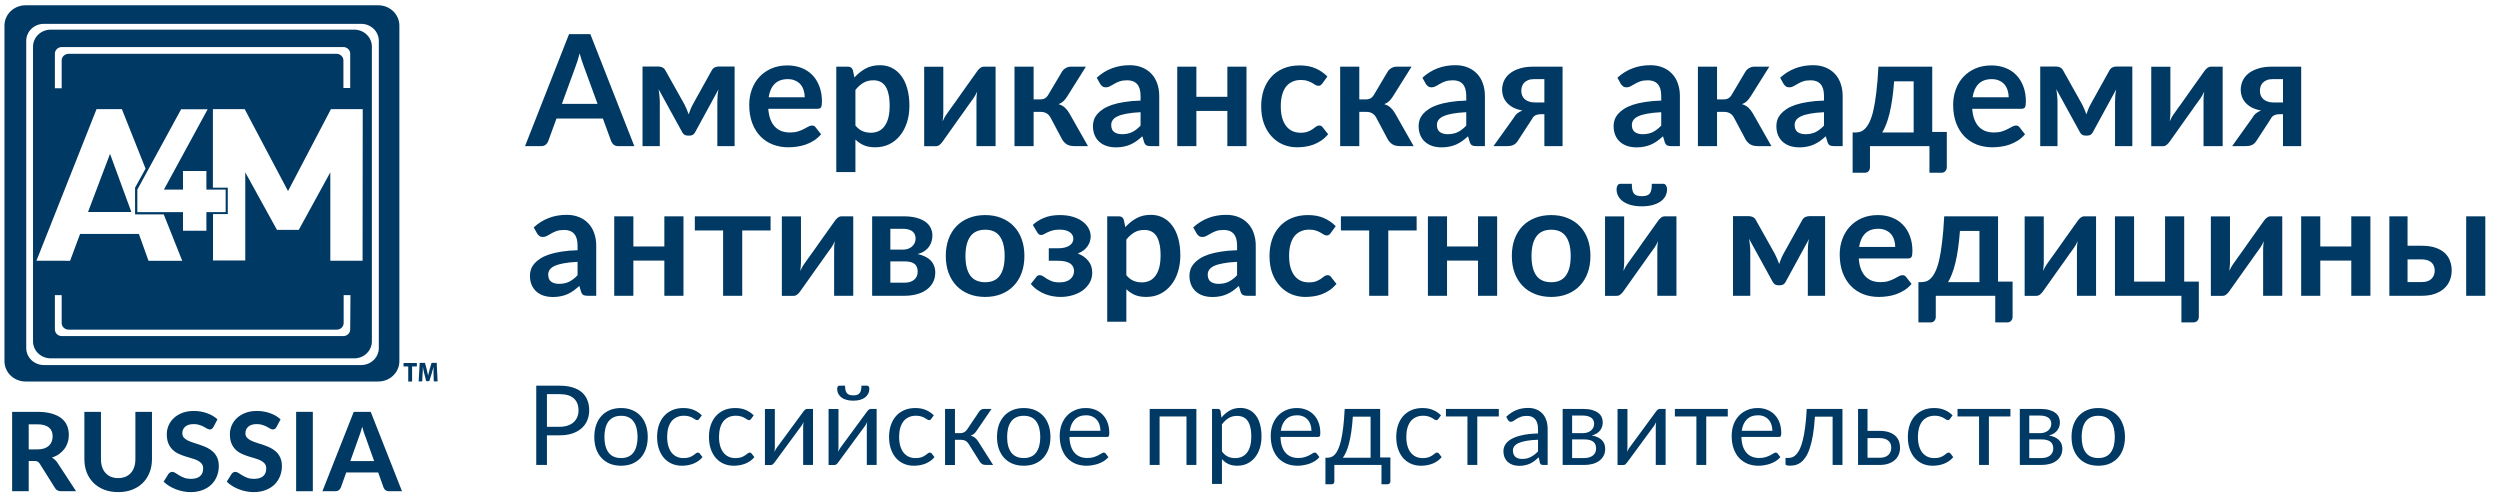
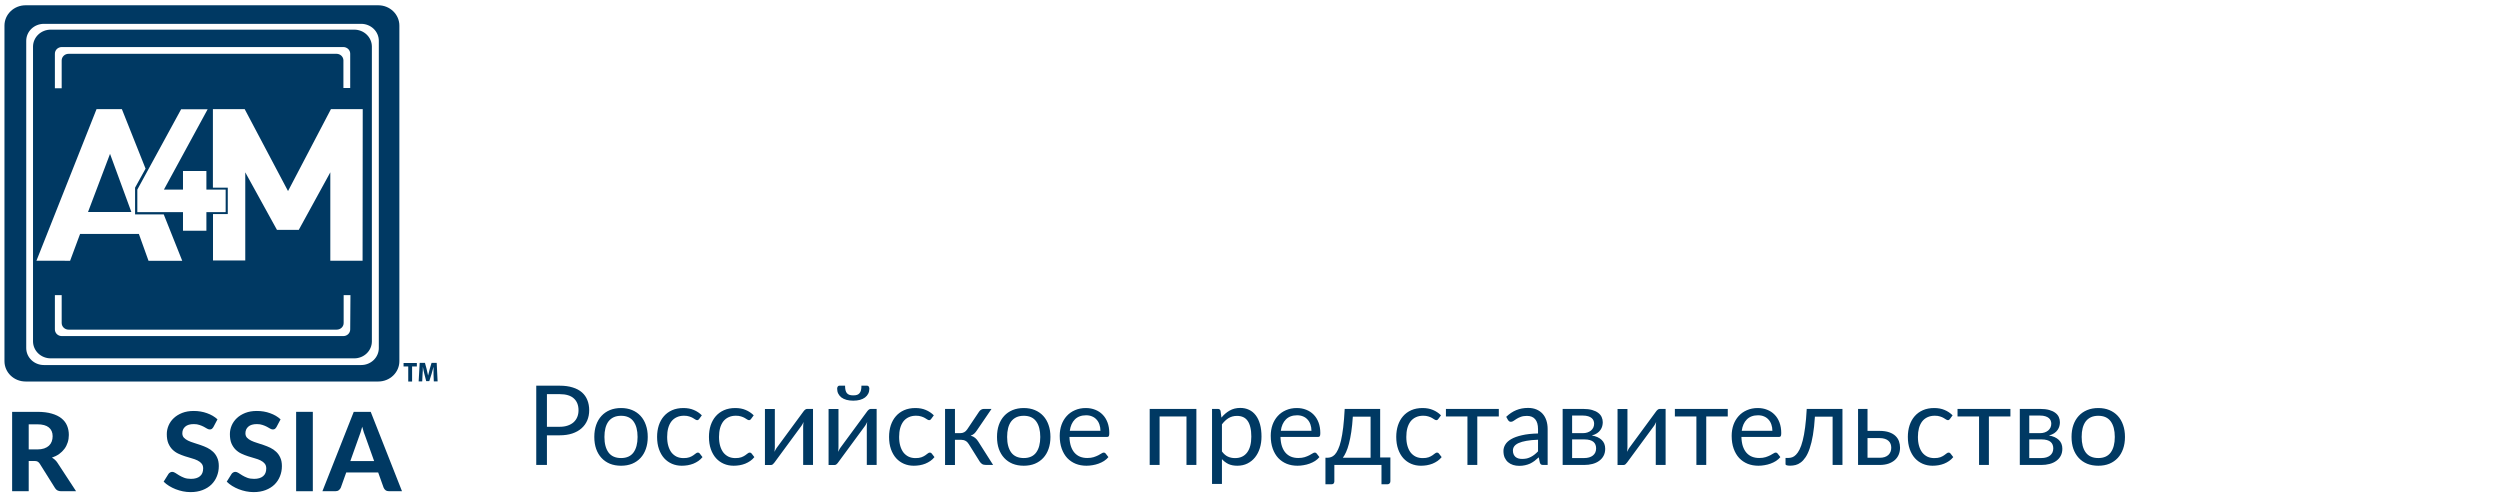
<svg xmlns="http://www.w3.org/2000/svg" width="284" height="56" viewBox="0 0 284 56" fill="none">
  <path d="M4.228 51.055C4.534 51.055 4.798 51.017 5.019 50.943C5.241 50.864 5.423 50.759 5.566 50.626C5.708 50.489 5.813 50.33 5.88 50.147C5.947 49.965 5.98 49.766 5.98 49.551C5.98 49.124 5.836 48.792 5.547 48.556C5.262 48.32 4.827 48.202 4.241 48.202H3.261V51.055H4.228ZM8.642 55.803H6.941C6.623 55.803 6.392 55.683 6.25 55.443L4.517 52.677C4.446 52.569 4.367 52.49 4.279 52.441C4.195 52.391 4.069 52.366 3.902 52.366H3.261V55.803H1.378V46.785H4.241C4.877 46.785 5.421 46.851 5.873 46.984C6.325 47.112 6.696 47.293 6.985 47.525C7.274 47.757 7.485 48.034 7.619 48.357C7.753 48.676 7.82 49.029 7.82 49.414C7.82 49.712 7.776 49.996 7.688 50.266C7.604 50.531 7.481 50.773 7.317 50.993C7.154 51.212 6.953 51.407 6.715 51.577C6.476 51.747 6.204 51.883 5.899 51.987C6.02 52.053 6.133 52.134 6.238 52.23C6.342 52.321 6.436 52.431 6.52 52.559L8.642 55.803Z" fill="#003963" />
-   <path d="M13.428 54.312C13.733 54.312 14.007 54.262 14.25 54.162C14.493 54.059 14.698 53.914 14.865 53.727C15.033 53.541 15.161 53.315 15.248 53.05C15.336 52.785 15.38 52.486 15.38 52.155V46.785H17.264V52.155C17.264 52.702 17.174 53.205 16.994 53.665C16.818 54.121 16.565 54.515 16.234 54.846C15.903 55.178 15.502 55.437 15.029 55.623C14.556 55.809 14.022 55.903 13.428 55.903C12.833 55.903 12.297 55.809 11.82 55.623C11.347 55.437 10.945 55.178 10.615 54.846C10.284 54.515 10.029 54.121 9.849 53.665C9.673 53.205 9.585 52.702 9.585 52.155V46.785H11.469V52.155C11.469 52.486 11.513 52.785 11.601 53.05C11.688 53.315 11.816 53.541 11.983 53.727C12.151 53.914 12.356 54.059 12.599 54.162C12.842 54.262 13.118 54.312 13.428 54.312Z" fill="#003963" />
  <path d="M24.241 48.513C24.182 48.608 24.122 48.679 24.059 48.724C24 48.766 23.923 48.786 23.826 48.786C23.734 48.786 23.634 48.755 23.525 48.693C23.421 48.627 23.297 48.556 23.155 48.482C23.012 48.407 22.849 48.339 22.665 48.277C22.481 48.21 22.265 48.177 22.018 48.177C21.583 48.177 21.256 48.275 21.039 48.469C20.821 48.66 20.712 48.911 20.712 49.221C20.712 49.42 20.771 49.586 20.888 49.719C21.009 49.847 21.166 49.959 21.359 50.054C21.556 50.15 21.778 50.234 22.024 50.309C22.271 50.384 22.525 50.467 22.784 50.558C23.044 50.645 23.297 50.748 23.544 50.868C23.791 50.989 24.011 51.14 24.203 51.322C24.4 51.504 24.557 51.728 24.674 51.993C24.796 52.254 24.856 52.573 24.856 52.95C24.856 53.361 24.783 53.746 24.637 54.106C24.494 54.463 24.287 54.776 24.015 55.045C23.743 55.31 23.406 55.519 23.004 55.673C22.606 55.826 22.154 55.903 21.648 55.903C21.359 55.903 21.07 55.874 20.781 55.816C20.497 55.758 20.221 55.677 19.953 55.573C19.689 55.47 19.44 55.345 19.205 55.2C18.971 55.055 18.766 54.894 18.59 54.716L19.143 53.833C19.189 53.767 19.249 53.713 19.325 53.671C19.4 53.626 19.48 53.603 19.563 53.603C19.676 53.603 19.796 53.645 19.921 53.727C20.047 53.81 20.191 53.901 20.354 54.001C20.518 54.1 20.706 54.191 20.919 54.274C21.137 54.357 21.397 54.399 21.698 54.399C22.138 54.399 22.477 54.299 22.715 54.1C22.958 53.901 23.079 53.605 23.079 53.212C23.079 52.984 23.019 52.799 22.897 52.658C22.78 52.517 22.625 52.399 22.433 52.304C22.24 52.209 22.02 52.128 21.773 52.062C21.526 51.991 21.273 51.915 21.014 51.832C20.754 51.749 20.501 51.649 20.254 51.533C20.007 51.417 19.787 51.264 19.595 51.074C19.402 50.883 19.245 50.647 19.124 50.365C19.007 50.083 18.948 49.733 18.948 49.315C18.948 48.979 19.015 48.654 19.149 48.339C19.283 48.024 19.48 47.744 19.739 47.5C19.999 47.255 20.317 47.059 20.694 46.909C21.074 46.76 21.51 46.685 21.999 46.685C22.548 46.685 23.054 46.77 23.519 46.94C23.988 47.106 24.383 47.338 24.706 47.636L24.241 48.513Z" fill="#003963" />
  <path d="M31.408 48.513C31.35 48.608 31.289 48.679 31.226 48.724C31.168 48.766 31.09 48.786 30.994 48.786C30.902 48.786 30.801 48.755 30.693 48.693C30.588 48.627 30.465 48.556 30.322 48.482C30.18 48.407 30.017 48.339 29.832 48.277C29.648 48.21 29.433 48.177 29.186 48.177C28.75 48.177 28.424 48.275 28.206 48.469C27.989 48.66 27.88 48.911 27.88 49.221C27.88 49.42 27.938 49.586 28.056 49.719C28.177 49.847 28.334 49.959 28.526 50.054C28.723 50.15 28.945 50.234 29.192 50.309C29.439 50.384 29.692 50.467 29.952 50.558C30.211 50.645 30.465 50.748 30.712 50.868C30.958 50.989 31.178 51.14 31.371 51.322C31.567 51.504 31.724 51.728 31.842 51.993C31.963 52.254 32.024 52.573 32.024 52.95C32.024 53.361 31.95 53.746 31.804 54.106C31.662 54.463 31.454 54.776 31.182 55.045C30.91 55.31 30.573 55.519 30.172 55.673C29.774 55.826 29.322 55.903 28.815 55.903C28.526 55.903 28.238 55.874 27.949 55.816C27.664 55.758 27.388 55.677 27.12 55.573C26.856 55.47 26.607 55.345 26.373 55.2C26.139 55.055 25.933 54.894 25.758 54.716L26.31 53.833C26.356 53.767 26.417 53.713 26.492 53.671C26.567 53.626 26.647 53.603 26.731 53.603C26.844 53.603 26.963 53.645 27.089 53.727C27.214 53.81 27.359 53.901 27.522 54.001C27.685 54.1 27.873 54.191 28.087 54.274C28.305 54.357 28.564 54.399 28.866 54.399C29.305 54.399 29.644 54.299 29.883 54.1C30.125 53.901 30.247 53.605 30.247 53.212C30.247 52.984 30.186 52.799 30.065 52.658C29.948 52.517 29.793 52.399 29.6 52.304C29.408 52.209 29.188 52.128 28.941 52.062C28.694 51.991 28.441 51.915 28.181 51.832C27.922 51.749 27.668 51.649 27.421 51.533C27.174 51.417 26.955 51.264 26.762 51.074C26.57 50.883 26.413 50.647 26.291 50.365C26.174 50.083 26.116 49.733 26.116 49.315C26.116 48.979 26.183 48.654 26.316 48.339C26.45 48.024 26.647 47.744 26.907 47.5C27.166 47.255 27.484 47.059 27.861 46.909C28.242 46.76 28.677 46.685 29.167 46.685C29.715 46.685 30.222 46.77 30.686 46.94C31.155 47.106 31.551 47.338 31.873 47.636L31.408 48.513Z" fill="#003963" />
  <path d="M35.537 55.803H33.641V46.785H35.537V55.803Z" fill="#003963" />
  <path d="M42.503 52.379L41.517 49.619C41.459 49.474 41.396 49.304 41.329 49.109C41.266 48.915 41.205 48.703 41.147 48.475C41.088 48.708 41.025 48.923 40.958 49.122C40.896 49.317 40.835 49.486 40.776 49.632L39.797 52.379H42.503ZM45.667 55.803H44.205C44.041 55.803 43.907 55.766 43.803 55.691C43.702 55.613 43.627 55.513 43.577 55.393L42.961 53.671H39.332L38.717 55.393C38.675 55.497 38.602 55.592 38.497 55.679C38.392 55.762 38.261 55.803 38.102 55.803H36.626L40.186 46.785H42.114L45.667 55.803Z" fill="#003963" />
  <path fill-rule="evenodd" clip-rule="evenodd" d="M42.984 0.6H2.903C2.268 0.6 1.658 0.843 1.209 1.276C0.759 1.709 0.507 2.296 0.507 2.908V41.031C0.507 41.643 0.759 42.23 1.209 42.663C1.658 43.096 2.268 43.339 2.903 43.339H42.984C43.618 43.337 44.224 43.092 44.671 42.659C45.118 42.227 45.369 41.641 45.369 41.031V2.908C45.369 2.298 45.118 1.712 44.671 1.28C44.224 0.847 43.618 0.602 42.984 0.6ZM43.033 39.544C43.032 40.054 42.821 40.542 42.447 40.903C42.072 41.264 41.565 41.467 41.036 41.468H4.977C4.448 41.467 3.941 41.264 3.566 40.903C3.192 40.542 2.981 40.054 2.98 39.544V4.637C2.98 4.127 3.19 3.637 3.564 3.275C3.939 2.913 4.447 2.71 4.977 2.708H41.036C41.565 2.71 42.072 2.913 42.447 3.273C42.821 3.634 43.032 4.122 43.033 4.632V39.544ZM12.499 17.478L9.999 24.083H14.923L12.499 17.478ZM5.781 3.368H40.248C40.778 3.369 41.285 3.572 41.659 3.933C42.033 4.293 42.244 4.782 42.245 5.292V38.785C42.244 39.295 42.033 39.784 41.659 40.144C41.285 40.505 40.778 40.708 40.248 40.709H5.754C5.224 40.708 4.716 40.505 4.341 40.145C3.966 39.784 3.754 39.296 3.751 38.785V5.292C3.753 5.037 3.806 4.784 3.909 4.55C4.012 4.315 4.162 4.102 4.351 3.923C4.54 3.744 4.763 3.603 5.008 3.508C5.254 3.412 5.516 3.365 5.781 3.368ZM6.288 5.824C6.25 5.918 6.232 6.018 6.235 6.119V10.03H7.007V6.868C7.007 6.668 7.089 6.476 7.236 6.335C7.382 6.193 7.581 6.114 7.789 6.114H38.257C38.453 6.12 38.64 6.198 38.78 6.33C38.92 6.463 39.002 6.642 39.012 6.831V9.994H39.783V6.098C39.783 5.999 39.763 5.901 39.724 5.81C39.684 5.718 39.627 5.635 39.554 5.565C39.482 5.495 39.395 5.44 39.3 5.402C39.206 5.364 39.104 5.344 39.001 5.344H7.017C6.913 5.344 6.809 5.364 6.713 5.404C6.617 5.443 6.529 5.5 6.456 5.572C6.383 5.645 6.326 5.73 6.288 5.824ZM20.788 19.429V21.538H18.622L23.589 12.413H20.575L15.601 21.538V24.1H20.788V26.208H23.447V24.1H25.635V21.538H23.447V19.429H20.788ZM10.967 12.397L4.14 29.619L7.964 29.624L9.096 26.577H15.777L16.871 29.624H20.701L18.6 24.353H15.344V21.316L16.537 19.16L13.845 12.397H10.967ZM39.724 37.714C39.763 37.623 39.783 37.524 39.783 37.425L39.811 33.53H39.039V36.693C39.039 36.792 39.019 36.89 38.98 36.981C38.94 37.073 38.883 37.156 38.81 37.226C38.737 37.296 38.651 37.351 38.556 37.389C38.461 37.427 38.36 37.447 38.257 37.447H7.789C7.686 37.447 7.584 37.427 7.489 37.389C7.395 37.351 7.308 37.296 7.236 37.226C7.163 37.156 7.105 37.073 7.066 36.981C7.027 36.89 7.007 36.792 7.007 36.693V33.53H6.235V37.425C6.235 37.625 6.318 37.817 6.464 37.959C6.611 38.1 6.81 38.179 7.017 38.179H39.001C39.104 38.179 39.206 38.16 39.3 38.122C39.395 38.084 39.482 38.029 39.554 37.959C39.627 37.889 39.684 37.805 39.724 37.714ZM37.524 29.619H41.189L41.206 12.397H37.595L32.72 21.706L27.796 12.397H24.186V21.316H25.876V24.321H24.197V29.592H27.862V19.577L31.462 26.113H33.94L37.524 19.577V29.619ZM46.376 41.631H45.845V41.236H47.355V41.631H46.814V43.339H46.376V41.631ZM49.248 41.668V42.532L49.281 43.328H49.713L49.609 41.22H49.024L48.816 41.916C48.75 42.142 48.685 42.427 48.63 42.669C48.586 42.427 48.526 42.163 48.466 41.926L48.274 41.22H47.678L47.558 43.328H47.963L48.001 42.532C48.034 42.274 48.034 41.947 48.034 41.663C48.082 41.957 48.146 42.227 48.205 42.475L48.209 42.49L48.417 43.297H48.767L49.024 42.485C49.101 42.237 49.183 41.937 49.248 41.668Z" fill="#003963" />
-   <path d="M67.88 11.796L66.332 7.564C66.256 7.376 66.176 7.153 66.094 6.895C66.012 6.637 65.93 6.359 65.848 6.059C65.772 6.359 65.692 6.64 65.61 6.904C65.528 7.162 65.449 7.388 65.373 7.581L63.833 11.796H67.88ZM72.059 16.6H70.229C70.024 16.6 69.857 16.55 69.728 16.45C69.599 16.345 69.502 16.215 69.438 16.063L68.487 13.467H63.217L62.267 16.063C62.22 16.198 62.129 16.321 61.994 16.432C61.859 16.544 61.689 16.6 61.484 16.6H59.645L64.643 3.877H67.062L72.059 16.6ZM83.452 7.555V16.6H81.49V11.567C81.49 11.362 81.499 11.13 81.516 10.872C81.54 10.614 81.575 10.373 81.622 10.151L78.965 15.025C78.836 15.277 78.63 15.403 78.349 15.403H78.12C77.839 15.403 77.633 15.277 77.504 15.025L74.812 10.124C74.853 10.347 74.885 10.591 74.909 10.854C74.938 11.118 74.953 11.356 74.953 11.567V16.6H72.991V7.555H74.786C74.938 7.555 75.088 7.587 75.234 7.652C75.387 7.716 75.513 7.845 75.613 8.039L77.742 11.84C77.836 12.016 77.924 12.204 78.006 12.403C78.088 12.596 78.164 12.793 78.234 12.992C78.305 12.793 78.378 12.594 78.454 12.394C78.537 12.195 78.624 12.01 78.718 11.84L80.83 8.039C80.936 7.84 81.062 7.711 81.208 7.652C81.355 7.587 81.504 7.555 81.657 7.555H83.452ZM91.419 11.048C91.419 10.766 91.378 10.502 91.296 10.256C91.22 10.004 91.103 9.784 90.944 9.596C90.786 9.409 90.584 9.262 90.337 9.156C90.097 9.045 89.815 8.989 89.493 8.989C88.865 8.989 88.369 9.168 88.006 9.526C87.648 9.884 87.419 10.391 87.319 11.048H91.419ZM87.275 12.359C87.311 12.822 87.393 13.224 87.522 13.564C87.651 13.899 87.821 14.177 88.032 14.4C88.243 14.617 88.493 14.781 88.78 14.893C89.073 14.998 89.396 15.051 89.748 15.051C90.1 15.051 90.402 15.01 90.654 14.928C90.912 14.846 91.135 14.755 91.323 14.655C91.516 14.556 91.683 14.465 91.824 14.383C91.971 14.3 92.112 14.259 92.246 14.259C92.428 14.259 92.563 14.327 92.651 14.462L93.276 15.254C93.035 15.535 92.766 15.773 92.466 15.966C92.167 16.154 91.853 16.306 91.525 16.424C91.202 16.535 90.871 16.614 90.531 16.661C90.196 16.708 89.871 16.732 89.554 16.732C88.927 16.732 88.343 16.629 87.803 16.424C87.264 16.212 86.794 15.905 86.396 15.5C85.997 15.089 85.683 14.585 85.454 13.987C85.225 13.382 85.111 12.684 85.111 11.893C85.111 11.277 85.211 10.699 85.41 10.159C85.61 9.614 85.894 9.142 86.264 8.743C86.639 8.338 87.094 8.018 87.627 7.784C88.167 7.549 88.774 7.432 89.449 7.432C90.017 7.432 90.543 7.523 91.023 7.705C91.504 7.886 91.918 8.153 92.264 8.505C92.61 8.851 92.88 9.28 93.073 9.79C93.273 10.294 93.373 10.872 93.373 11.523C93.373 11.851 93.337 12.074 93.267 12.192C93.197 12.303 93.062 12.359 92.862 12.359H87.275ZM97.177 14.259C97.423 14.558 97.69 14.77 97.977 14.893C98.27 15.016 98.587 15.078 98.927 15.078C99.256 15.078 99.552 15.016 99.816 14.893C100.08 14.77 100.303 14.582 100.485 14.33C100.672 14.078 100.816 13.761 100.916 13.38C101.015 12.992 101.065 12.538 101.065 12.016C101.065 11.488 101.021 11.042 100.933 10.678C100.851 10.309 100.731 10.01 100.573 9.781C100.414 9.552 100.221 9.385 99.992 9.28C99.769 9.174 99.514 9.121 99.227 9.121C98.775 9.121 98.391 9.218 98.074 9.412C97.757 9.599 97.458 9.866 97.177 10.212V14.259ZM97.062 8.804C97.432 8.388 97.851 8.051 98.32 7.793C98.79 7.535 99.341 7.406 99.974 7.406C100.467 7.406 100.916 7.508 101.32 7.713C101.731 7.919 102.083 8.218 102.376 8.611C102.675 8.998 102.904 9.479 103.062 10.054C103.227 10.623 103.309 11.277 103.309 12.016C103.309 12.69 103.218 13.315 103.036 13.89C102.854 14.465 102.593 14.963 102.253 15.386C101.919 15.808 101.511 16.139 101.03 16.38C100.555 16.614 100.021 16.732 99.429 16.732C98.924 16.732 98.493 16.655 98.135 16.503C97.778 16.345 97.458 16.127 97.177 15.852V19.547H95.003V7.573H96.332C96.613 7.573 96.798 7.705 96.886 7.969L97.062 8.804ZM113.099 7.573V16.6H110.926V11.329C110.926 11.195 110.932 11.048 110.944 10.89C110.961 10.725 110.982 10.561 111.005 10.397C110.888 10.667 110.759 10.904 110.618 11.11C110.606 11.121 110.548 11.203 110.442 11.356C110.336 11.502 110.199 11.693 110.029 11.928C109.864 12.162 109.677 12.429 109.465 12.728C109.254 13.022 109.04 13.321 108.823 13.626C108.313 14.347 107.735 15.163 107.09 16.072C107.008 16.195 106.899 16.315 106.764 16.432C106.635 16.55 106.486 16.608 106.316 16.608H104.987V7.581H107.16V12.852C107.16 12.986 107.152 13.136 107.134 13.3C107.122 13.459 107.105 13.62 107.081 13.784C107.21 13.497 107.339 13.259 107.468 13.072C107.474 13.06 107.53 12.981 107.635 12.834C107.741 12.687 107.876 12.497 108.04 12.262C108.21 12.027 108.401 11.764 108.612 11.47C108.823 11.171 109.037 10.866 109.254 10.555C109.765 9.834 110.345 9.019 110.996 8.109C111.078 7.98 111.187 7.86 111.322 7.749C111.457 7.631 111.609 7.573 111.779 7.573H113.099ZM120.639 8.145C120.745 7.974 120.889 7.837 121.07 7.731C121.252 7.625 121.446 7.573 121.651 7.573H123.358L121.255 10.925C121.109 11.159 120.959 11.35 120.806 11.497C120.654 11.637 120.469 11.749 120.252 11.831C120.545 11.919 120.786 12.051 120.974 12.227C121.161 12.397 121.331 12.614 121.484 12.878L123.595 16.6H122.091C121.71 16.6 121.414 16.535 121.202 16.406C120.991 16.277 120.812 16.092 120.666 15.852L119.337 13.353C119.22 13.136 119.067 12.975 118.88 12.869C118.698 12.764 118.484 12.711 118.237 12.711H117.419V16.6H115.246V7.573H117.419V11.294H118.123C118.369 11.294 118.566 11.25 118.712 11.162C118.865 11.069 118.994 10.928 119.1 10.74L120.639 8.145ZM129.569 12.746C128.941 12.775 128.413 12.831 127.985 12.913C127.557 12.989 127.214 13.089 126.956 13.212C126.698 13.335 126.513 13.479 126.402 13.643C126.29 13.808 126.234 13.987 126.234 14.18C126.234 14.561 126.346 14.834 126.569 14.998C126.797 15.163 127.094 15.245 127.457 15.245C127.903 15.245 128.287 15.165 128.61 15.007C128.938 14.843 129.258 14.597 129.569 14.268V12.746ZM124.589 8.831C125.627 7.881 126.877 7.406 128.337 7.406C128.865 7.406 129.337 7.494 129.754 7.669C130.17 7.84 130.522 8.08 130.809 8.391C131.097 8.696 131.314 9.063 131.46 9.491C131.613 9.919 131.689 10.388 131.689 10.898V16.6H130.704C130.499 16.6 130.34 16.57 130.229 16.512C130.117 16.447 130.029 16.321 129.965 16.133L129.771 15.482C129.542 15.688 129.32 15.869 129.103 16.028C128.886 16.18 128.66 16.309 128.425 16.415C128.19 16.52 127.938 16.6 127.668 16.652C127.405 16.711 127.111 16.74 126.789 16.74C126.407 16.74 126.055 16.691 125.733 16.591C125.41 16.485 125.132 16.33 124.897 16.125C124.662 15.919 124.481 15.664 124.352 15.359C124.223 15.054 124.158 14.699 124.158 14.294C124.158 14.066 124.196 13.84 124.272 13.617C124.349 13.388 124.472 13.171 124.642 12.966C124.818 12.761 125.044 12.567 125.319 12.385C125.595 12.204 125.932 12.045 126.331 11.91C126.736 11.775 127.205 11.667 127.739 11.585C128.273 11.497 128.883 11.444 129.569 11.426V10.898C129.569 10.294 129.44 9.848 129.182 9.561C128.924 9.268 128.551 9.121 128.064 9.121C127.712 9.121 127.419 9.162 127.185 9.244C126.956 9.326 126.753 9.42 126.577 9.526C126.402 9.626 126.24 9.717 126.094 9.799C125.953 9.881 125.794 9.922 125.618 9.922C125.466 9.922 125.337 9.884 125.231 9.807C125.126 9.725 125.041 9.631 124.976 9.526L124.589 8.831ZM141.601 7.573V16.6H139.428V12.605H135.909V16.6H133.736V7.573H135.909V10.995H139.428V7.573H141.601ZM150.221 9.482C150.156 9.564 150.092 9.629 150.027 9.675C149.969 9.722 149.881 9.746 149.763 9.746C149.652 9.746 149.543 9.714 149.438 9.649C149.332 9.579 149.206 9.502 149.059 9.42C148.913 9.332 148.737 9.256 148.532 9.192C148.332 9.121 148.083 9.086 147.784 9.086C147.402 9.086 147.068 9.156 146.781 9.297C146.493 9.432 146.253 9.629 146.059 9.887C145.872 10.145 145.731 10.459 145.637 10.828C145.543 11.192 145.496 11.605 145.496 12.069C145.496 12.55 145.546 12.978 145.646 13.353C145.751 13.729 145.901 14.045 146.094 14.303C146.288 14.556 146.523 14.749 146.798 14.884C147.074 15.013 147.385 15.078 147.731 15.078C148.077 15.078 148.356 15.037 148.567 14.954C148.784 14.866 148.966 14.773 149.112 14.673C149.259 14.567 149.385 14.473 149.491 14.391C149.602 14.303 149.725 14.259 149.86 14.259C150.036 14.259 150.168 14.327 150.256 14.462L150.881 15.254C150.64 15.535 150.379 15.773 150.098 15.966C149.816 16.154 149.523 16.306 149.218 16.424C148.919 16.535 148.608 16.614 148.285 16.661C147.968 16.708 147.652 16.732 147.335 16.732C146.778 16.732 146.253 16.629 145.76 16.424C145.267 16.212 144.836 15.908 144.467 15.509C144.097 15.11 143.804 14.623 143.587 14.048C143.376 13.467 143.27 12.808 143.27 12.069C143.27 11.406 143.364 10.793 143.552 10.23C143.745 9.661 144.027 9.171 144.396 8.76C144.766 8.344 145.223 8.018 145.769 7.784C146.314 7.549 146.942 7.432 147.652 7.432C148.326 7.432 148.916 7.54 149.42 7.757C149.93 7.974 150.388 8.285 150.793 8.69L150.221 9.482ZM157.636 8.145C157.742 7.974 157.886 7.837 158.067 7.731C158.249 7.625 158.443 7.573 158.648 7.573H160.355L158.252 10.925C158.105 11.159 157.956 11.35 157.803 11.497C157.651 11.637 157.466 11.749 157.249 11.831C157.542 11.919 157.783 12.051 157.971 12.227C158.158 12.397 158.328 12.614 158.481 12.878L160.592 16.6H159.088C158.707 16.6 158.41 16.535 158.199 16.406C157.988 16.277 157.809 16.092 157.663 15.852L156.334 13.353C156.217 13.136 156.064 12.975 155.877 12.869C155.695 12.764 155.481 12.711 155.234 12.711H154.416V16.6H152.243V7.573H154.416V11.294H155.12C155.366 11.294 155.563 11.25 155.709 11.162C155.862 11.069 155.991 10.928 156.097 10.74L157.636 8.145ZM166.566 12.746C165.938 12.775 165.41 12.831 164.982 12.913C164.554 12.989 164.211 13.089 163.953 13.212C163.695 13.335 163.51 13.479 163.398 13.643C163.287 13.808 163.231 13.987 163.231 14.18C163.231 14.561 163.343 14.834 163.566 14.998C163.794 15.163 164.091 15.245 164.454 15.245C164.9 15.245 165.284 15.165 165.607 15.007C165.935 14.843 166.255 14.597 166.566 14.268V12.746ZM161.586 8.831C162.624 7.881 163.874 7.406 165.334 7.406C165.862 7.406 166.334 7.494 166.751 7.669C167.167 7.84 167.519 8.08 167.806 8.391C168.094 8.696 168.311 9.063 168.457 9.491C168.61 9.919 168.686 10.388 168.686 10.898V16.6H167.701C167.495 16.6 167.337 16.57 167.226 16.512C167.114 16.447 167.026 16.321 166.962 16.133L166.768 15.482C166.539 15.688 166.317 15.869 166.1 16.028C165.883 16.18 165.657 16.309 165.422 16.415C165.187 16.52 164.935 16.6 164.665 16.652C164.401 16.711 164.108 16.74 163.786 16.74C163.404 16.74 163.052 16.691 162.73 16.591C162.407 16.485 162.129 16.33 161.894 16.125C161.659 15.919 161.478 15.664 161.349 15.359C161.219 15.054 161.155 14.699 161.155 14.294C161.155 14.066 161.193 13.84 161.269 13.617C161.346 13.388 161.469 13.171 161.639 12.966C161.815 12.761 162.041 12.567 162.316 12.385C162.592 12.204 162.929 12.045 163.328 11.91C163.733 11.775 164.202 11.667 164.736 11.585C165.27 11.497 165.88 11.444 166.566 11.426V10.898C166.566 10.294 166.437 9.848 166.179 9.561C165.921 9.268 165.548 9.121 165.061 9.121C164.709 9.121 164.416 9.162 164.182 9.244C163.953 9.326 163.75 9.42 163.574 9.526C163.398 9.626 163.237 9.717 163.091 9.799C162.95 9.881 162.791 9.922 162.615 9.922C162.463 9.922 162.334 9.884 162.228 9.807C162.123 9.725 162.038 9.631 161.973 9.526L161.586 8.831ZM175.44 11.637V8.989H174.261C173.985 8.989 173.756 9.03 173.575 9.112C173.393 9.189 173.243 9.291 173.126 9.42C173.015 9.543 172.935 9.684 172.888 9.843C172.841 10.001 172.818 10.156 172.818 10.309C172.818 10.725 172.956 11.051 173.232 11.286C173.513 11.52 173.888 11.637 174.358 11.637H175.44ZM177.507 7.573V16.6H175.44V12.975H175.062C174.886 12.975 174.739 12.992 174.622 13.028C174.51 13.057 174.413 13.101 174.331 13.159C174.255 13.212 174.188 13.28 174.129 13.362C174.076 13.444 174.02 13.535 173.962 13.635L172.519 15.852C172.449 15.975 172.372 16.084 172.29 16.177C172.214 16.271 172.123 16.35 172.017 16.415C171.918 16.474 171.797 16.52 171.657 16.556C171.522 16.585 171.358 16.6 171.164 16.6H169.659L171.938 13.415C172.061 13.192 172.205 13.013 172.369 12.878C172.534 12.743 172.727 12.635 172.95 12.553C172.528 12.476 172.167 12.359 171.868 12.2C171.575 12.036 171.337 11.849 171.155 11.637C170.973 11.42 170.841 11.189 170.759 10.942C170.677 10.696 170.636 10.453 170.636 10.212C170.636 9.878 170.701 9.552 170.83 9.236C170.965 8.919 171.176 8.637 171.463 8.391C171.751 8.145 172.12 7.948 172.572 7.801C173.023 7.649 173.566 7.573 174.199 7.573H177.507ZM188.716 12.746C188.088 12.775 187.56 12.831 187.132 12.913C186.704 12.989 186.361 13.089 186.103 13.212C185.845 13.335 185.66 13.479 185.549 13.643C185.437 13.808 185.381 13.987 185.381 14.18C185.381 14.561 185.493 14.834 185.716 14.998C185.944 15.163 186.241 15.245 186.604 15.245C187.05 15.245 187.434 15.165 187.757 15.007C188.085 14.843 188.405 14.597 188.716 14.268V12.746ZM183.736 8.831C184.774 7.881 186.024 7.406 187.484 7.406C188.012 7.406 188.484 7.494 188.901 7.669C189.317 7.84 189.669 8.08 189.956 8.391C190.244 8.696 190.461 9.063 190.607 9.491C190.76 9.919 190.836 10.388 190.836 10.898V16.6H189.851C189.646 16.6 189.487 16.57 189.376 16.512C189.264 16.447 189.176 16.321 189.112 16.133L188.918 15.482C188.689 15.688 188.467 15.869 188.25 16.028C188.033 16.18 187.807 16.309 187.572 16.415C187.338 16.52 187.085 16.6 186.815 16.652C186.552 16.711 186.258 16.74 185.936 16.74C185.554 16.74 185.202 16.691 184.88 16.591C184.557 16.485 184.279 16.33 184.044 16.125C183.809 15.919 183.628 15.664 183.499 15.359C183.37 15.054 183.305 14.699 183.305 14.294C183.305 14.066 183.343 13.84 183.419 13.617C183.496 13.388 183.619 13.171 183.789 12.966C183.965 12.761 184.191 12.567 184.466 12.385C184.742 12.204 185.079 12.045 185.478 11.91C185.883 11.775 186.352 11.667 186.886 11.585C187.42 11.497 188.03 11.444 188.716 11.426V10.898C188.716 10.294 188.587 9.848 188.329 9.561C188.071 9.268 187.698 9.121 187.211 9.121C186.859 9.121 186.566 9.162 186.332 9.244C186.103 9.326 185.9 9.42 185.725 9.526C185.549 9.626 185.387 9.717 185.241 9.799C185.1 9.881 184.941 9.922 184.766 9.922C184.613 9.922 184.484 9.884 184.378 9.807C184.273 9.725 184.188 9.631 184.123 9.526L183.736 8.831ZM198.276 8.145C198.382 7.974 198.525 7.837 198.707 7.731C198.889 7.625 199.083 7.573 199.288 7.573H200.995L198.892 10.925C198.745 11.159 198.596 11.35 198.443 11.497C198.291 11.637 198.106 11.749 197.889 11.831C198.182 11.919 198.423 12.051 198.611 12.227C198.798 12.397 198.968 12.614 199.121 12.878L201.232 16.6H199.728C199.347 16.6 199.05 16.535 198.839 16.406C198.628 16.277 198.449 16.092 198.303 15.852L196.974 13.353C196.857 13.136 196.704 12.975 196.517 12.869C196.335 12.764 196.121 12.711 195.874 12.711H195.056V16.6H192.883V7.573H195.056V11.294H195.76C196.006 11.294 196.203 11.25 196.349 11.162C196.502 11.069 196.631 10.928 196.737 10.74L198.276 8.145ZM207.206 12.746C206.578 12.775 206.05 12.831 205.622 12.913C205.194 12.989 204.851 13.089 204.593 13.212C204.335 13.335 204.15 13.479 204.038 13.643C203.927 13.808 203.871 13.987 203.871 14.18C203.871 14.561 203.983 14.834 204.206 14.998C204.434 15.163 204.731 15.245 205.094 15.245C205.54 15.245 205.924 15.165 206.247 15.007C206.575 14.843 206.895 14.597 207.206 14.268V12.746ZM202.226 8.831C203.264 7.881 204.514 7.406 205.974 7.406C206.502 7.406 206.974 7.494 207.391 7.669C207.807 7.84 208.159 8.08 208.446 8.391C208.734 8.696 208.951 9.063 209.097 9.491C209.25 9.919 209.326 10.388 209.326 10.898V16.6H208.341C208.135 16.6 207.977 16.57 207.866 16.512C207.754 16.447 207.666 16.321 207.602 16.133L207.408 15.482C207.179 15.688 206.956 15.869 206.739 16.028C206.522 16.18 206.297 16.309 206.062 16.415C205.827 16.52 205.575 16.6 205.305 16.652C205.041 16.711 204.748 16.74 204.426 16.74C204.044 16.74 203.692 16.691 203.37 16.591C203.047 16.485 202.769 16.33 202.534 16.125C202.299 15.919 202.118 15.664 201.988 15.359C201.859 15.054 201.795 14.699 201.795 14.294C201.795 14.066 201.833 13.84 201.909 13.617C201.986 13.388 202.109 13.171 202.279 12.966C202.455 12.761 202.681 12.567 202.956 12.385C203.232 12.204 203.569 12.045 203.968 11.91C204.373 11.775 204.842 11.667 205.376 11.585C205.91 11.497 206.52 11.444 207.206 11.426V10.898C207.206 10.294 207.077 9.848 206.819 9.561C206.561 9.268 206.188 9.121 205.701 9.121C205.349 9.121 205.056 9.162 204.821 9.244C204.593 9.326 204.39 9.42 204.214 9.526C204.038 9.626 203.877 9.717 203.731 9.799C203.59 9.881 203.431 9.922 203.255 9.922C203.103 9.922 202.974 9.884 202.868 9.807C202.763 9.725 202.678 9.631 202.613 9.526L202.226 8.831ZM217.391 15.051V9.236H215.174C215.115 9.992 215.042 10.675 214.954 11.286C214.866 11.89 214.763 12.429 214.646 12.904C214.528 13.38 214.399 13.793 214.259 14.145C214.124 14.497 213.977 14.799 213.819 15.051H217.391ZM221.156 14.989V18.975C221.156 19.174 221.098 19.333 220.98 19.45C220.869 19.567 220.722 19.626 220.54 19.626H219.186V16.6H212.429V19.01C212.429 19.163 212.379 19.304 212.279 19.433C212.185 19.562 212.036 19.626 211.83 19.626H210.458V15.051H210.713C210.918 15.051 211.118 15.025 211.311 14.972C211.505 14.913 211.69 14.796 211.866 14.62C212.047 14.444 212.217 14.192 212.376 13.863C212.54 13.529 212.687 13.086 212.816 12.535C212.945 11.978 213.056 11.294 213.15 10.485C213.25 9.675 213.329 8.705 213.388 7.573H219.502V14.989H221.156ZM228.186 11.048C228.186 10.766 228.145 10.502 228.063 10.256C227.987 10.004 227.869 9.784 227.711 9.596C227.553 9.409 227.35 9.262 227.104 9.156C226.863 9.045 226.582 8.989 226.259 8.989C225.632 8.989 225.136 9.168 224.772 9.526C224.415 9.884 224.186 10.391 224.086 11.048H228.186ZM224.042 12.359C224.077 12.822 224.159 13.224 224.289 13.564C224.418 13.899 224.588 14.177 224.799 14.4C225.01 14.617 225.259 14.781 225.547 14.893C225.84 14.998 226.163 15.051 226.514 15.051C226.866 15.051 227.168 15.01 227.421 14.928C227.679 14.846 227.902 14.755 228.089 14.655C228.283 14.556 228.45 14.465 228.591 14.383C228.737 14.3 228.878 14.259 229.013 14.259C229.195 14.259 229.33 14.327 229.418 14.462L230.043 15.254C229.802 15.535 229.532 15.773 229.233 15.966C228.934 16.154 228.62 16.306 228.292 16.424C227.969 16.535 227.638 16.614 227.297 16.661C226.963 16.708 226.638 16.732 226.321 16.732C225.693 16.732 225.11 16.629 224.57 16.424C224.03 16.212 223.561 15.905 223.162 15.5C222.763 15.089 222.45 14.585 222.221 13.987C221.992 13.382 221.878 12.684 221.878 11.893C221.878 11.277 221.978 10.699 222.177 10.159C222.376 9.614 222.661 9.142 223.03 8.743C223.406 8.338 223.86 8.018 224.394 7.784C224.934 7.549 225.541 7.432 226.215 7.432C226.784 7.432 227.309 7.523 227.79 7.705C228.271 7.886 228.685 8.153 229.031 8.505C229.377 8.851 229.647 9.28 229.84 9.79C230.04 10.294 230.139 10.872 230.139 11.523C230.139 11.851 230.104 12.074 230.034 12.192C229.963 12.303 229.828 12.359 229.629 12.359H224.042ZM242.231 7.555V16.6H240.269V11.567C240.269 11.362 240.278 11.13 240.296 10.872C240.319 10.614 240.354 10.373 240.401 10.151L237.744 15.025C237.615 15.277 237.41 15.403 237.128 15.403H236.899C236.618 15.403 236.413 15.277 236.284 15.025L233.591 10.124C233.632 10.347 233.665 10.591 233.688 10.854C233.717 11.118 233.732 11.356 233.732 11.567V16.6H231.77V7.555H233.565C233.717 7.555 233.867 7.587 234.014 7.652C234.166 7.716 234.292 7.845 234.392 8.039L236.521 11.84C236.615 12.016 236.703 12.204 236.785 12.403C236.867 12.596 236.943 12.793 237.014 12.992C237.084 12.793 237.158 12.594 237.234 12.394C237.316 12.195 237.404 12.01 237.498 11.84L239.609 8.039C239.715 7.84 239.841 7.711 239.988 7.652C240.134 7.587 240.284 7.555 240.436 7.555H242.231ZM252.495 7.573V16.6H250.322V11.329C250.322 11.195 250.328 11.048 250.339 10.89C250.357 10.725 250.378 10.561 250.401 10.397C250.284 10.667 250.155 10.904 250.014 11.11C250.002 11.121 249.944 11.203 249.838 11.356C249.732 11.502 249.595 11.693 249.424 11.928C249.26 12.162 249.073 12.429 248.861 12.728C248.65 13.022 248.436 13.321 248.219 13.626C247.709 14.347 247.131 15.163 246.486 16.072C246.404 16.195 246.295 16.315 246.16 16.432C246.031 16.55 245.882 16.608 245.712 16.608H244.383V7.581H246.556V12.852C246.556 12.986 246.547 13.136 246.53 13.3C246.518 13.459 246.501 13.62 246.477 13.784C246.606 13.497 246.735 13.259 246.864 13.072C246.87 13.06 246.926 12.981 247.031 12.834C247.137 12.687 247.272 12.497 247.436 12.262C247.606 12.027 247.797 11.764 248.008 11.47C248.219 11.171 248.433 10.866 248.65 10.555C249.161 9.834 249.741 9.019 250.392 8.109C250.474 7.98 250.583 7.86 250.718 7.749C250.853 7.631 251.005 7.573 251.175 7.573H252.495ZM259.349 11.637V8.989H258.17C257.894 8.989 257.666 9.03 257.484 9.112C257.302 9.189 257.152 9.291 257.035 9.42C256.924 9.543 256.844 9.684 256.797 9.843C256.751 10.001 256.727 10.156 256.727 10.309C256.727 10.725 256.865 11.051 257.141 11.286C257.422 11.52 257.797 11.637 258.267 11.637H259.349ZM261.416 7.573V16.6H259.349V12.975H258.971C258.795 12.975 258.648 12.992 258.531 13.028C258.419 13.057 258.322 13.101 258.24 13.159C258.164 13.212 258.097 13.28 258.038 13.362C257.985 13.444 257.929 13.535 257.871 13.635L256.428 15.852C256.358 15.975 256.281 16.084 256.199 16.177C256.123 16.271 256.032 16.35 255.926 16.415C255.827 16.474 255.706 16.52 255.566 16.556C255.431 16.585 255.267 16.6 255.073 16.6H253.569L255.847 13.415C255.97 13.192 256.114 13.013 256.278 12.878C256.443 12.743 256.636 12.635 256.859 12.553C256.437 12.476 256.076 12.359 255.777 12.2C255.484 12.036 255.246 11.849 255.064 11.637C254.882 11.42 254.75 11.189 254.668 10.942C254.586 10.696 254.545 10.453 254.545 10.212C254.545 9.878 254.61 9.552 254.739 9.236C254.874 8.919 255.085 8.637 255.372 8.391C255.66 8.145 256.029 7.948 256.481 7.801C256.932 7.649 257.475 7.573 258.108 7.573H261.416ZM65.61 29.746C64.983 29.775 64.455 29.831 64.027 29.913C63.599 29.989 63.255 30.089 62.997 30.212C62.739 30.335 62.554 30.479 62.443 30.643C62.332 30.808 62.276 30.987 62.276 31.18C62.276 31.561 62.387 31.834 62.61 31.998C62.839 32.163 63.135 32.245 63.499 32.245C63.945 32.245 64.329 32.166 64.651 32.007C64.98 31.843 65.299 31.597 65.61 31.268V29.746ZM60.631 25.831C61.669 24.881 62.918 24.405 64.379 24.405C64.906 24.405 65.379 24.494 65.795 24.669C66.212 24.84 66.564 25.08 66.851 25.391C67.138 25.696 67.355 26.062 67.502 26.491C67.654 26.919 67.731 27.388 67.731 27.898V33.6H66.745C66.54 33.6 66.382 33.57 66.27 33.512C66.159 33.447 66.071 33.321 66.006 33.133L65.813 32.482C65.584 32.688 65.361 32.869 65.144 33.028C64.927 33.18 64.701 33.309 64.467 33.415C64.232 33.52 63.98 33.6 63.71 33.652C63.446 33.711 63.153 33.74 62.83 33.74C62.449 33.74 62.097 33.691 61.774 33.591C61.452 33.485 61.173 33.33 60.938 33.124C60.704 32.919 60.522 32.664 60.393 32.359C60.264 32.054 60.2 31.699 60.2 31.294C60.2 31.066 60.238 30.84 60.314 30.617C60.39 30.388 60.513 30.171 60.683 29.966C60.859 29.761 61.085 29.567 61.361 29.385C61.636 29.203 61.974 29.045 62.373 28.91C62.777 28.775 63.247 28.667 63.78 28.585C64.314 28.497 64.924 28.444 65.61 28.426V27.898C65.61 27.294 65.481 26.849 65.223 26.561C64.965 26.268 64.593 26.121 64.106 26.121C63.754 26.121 63.461 26.162 63.226 26.244C62.997 26.326 62.795 26.42 62.619 26.526C62.443 26.626 62.282 26.716 62.135 26.799C61.994 26.881 61.836 26.922 61.66 26.922C61.508 26.922 61.378 26.884 61.273 26.807C61.167 26.725 61.082 26.631 61.018 26.526L60.631 25.831ZM77.643 24.573V33.6H75.47V29.605H71.951V33.6H69.777V24.573H71.951V27.995H75.47V24.573H77.643ZM87.538 26.183H84.318V33.6H82.145V26.183H78.933V24.573H87.538V26.183ZM96.929 24.573V33.6H94.756V28.329C94.756 28.195 94.762 28.048 94.773 27.89C94.791 27.725 94.812 27.561 94.835 27.397C94.718 27.667 94.589 27.904 94.448 28.11C94.436 28.121 94.378 28.203 94.272 28.356C94.166 28.503 94.029 28.693 93.859 28.928C93.694 29.162 93.507 29.429 93.295 29.728C93.084 30.022 92.87 30.321 92.653 30.626C92.143 31.347 91.565 32.163 90.92 33.072C90.838 33.195 90.729 33.315 90.594 33.432C90.465 33.55 90.316 33.608 90.146 33.608H88.817V24.581H90.99V29.852C90.99 29.986 90.981 30.136 90.964 30.3C90.952 30.459 90.935 30.62 90.911 30.784C91.04 30.497 91.169 30.259 91.298 30.072C91.304 30.06 91.36 29.981 91.465 29.834C91.571 29.687 91.706 29.497 91.87 29.262C92.04 29.027 92.231 28.764 92.442 28.47C92.653 28.171 92.867 27.866 93.084 27.555C93.595 26.834 94.175 26.018 94.826 25.109C94.908 24.98 95.017 24.86 95.152 24.749C95.287 24.631 95.439 24.573 95.609 24.573H96.929ZM102.762 32.113C103.22 32.113 103.581 32.001 103.845 31.778C104.114 31.555 104.249 31.25 104.249 30.863C104.249 30.699 104.226 30.547 104.179 30.406C104.138 30.259 104.062 30.133 103.95 30.028C103.839 29.922 103.686 29.84 103.493 29.781C103.305 29.723 103.064 29.693 102.771 29.693H101.144V32.113H102.762ZM101.144 25.989V28.356H102.569C102.78 28.356 102.974 28.327 103.149 28.268C103.325 28.203 103.478 28.115 103.607 28.004C103.736 27.887 103.836 27.752 103.906 27.599C103.977 27.441 104.012 27.268 104.012 27.08C104.012 26.945 103.988 26.813 103.941 26.684C103.894 26.549 103.815 26.432 103.704 26.332C103.592 26.227 103.443 26.145 103.255 26.086C103.073 26.021 102.844 25.989 102.569 25.989H101.144ZM102.63 24.573C103.199 24.573 103.689 24.628 104.1 24.74C104.516 24.851 104.859 25.004 105.129 25.197C105.399 25.391 105.598 25.623 105.727 25.892C105.856 26.156 105.921 26.444 105.921 26.755C105.921 26.948 105.895 27.151 105.842 27.362C105.795 27.567 105.707 27.766 105.578 27.96C105.455 28.154 105.285 28.329 105.067 28.488C104.85 28.646 104.575 28.769 104.24 28.857C104.54 28.922 104.812 29.013 105.059 29.13C105.305 29.242 105.516 29.385 105.692 29.561C105.868 29.731 106.003 29.934 106.097 30.168C106.197 30.397 106.246 30.655 106.246 30.943C106.246 31.4 106.15 31.796 105.956 32.13C105.768 32.465 105.513 32.74 105.191 32.957C104.874 33.174 104.504 33.336 104.082 33.441C103.666 33.547 103.229 33.6 102.771 33.6H99.076V24.573H102.63ZM111.92 24.432C112.589 24.432 113.196 24.54 113.741 24.758C114.293 24.974 114.762 25.282 115.149 25.681C115.542 26.08 115.844 26.567 116.055 27.142C116.266 27.717 116.372 28.359 116.372 29.069C116.372 29.784 116.266 30.429 116.055 31.004C115.844 31.579 115.542 32.069 115.149 32.473C114.762 32.878 114.293 33.189 113.741 33.406C113.196 33.623 112.589 33.732 111.92 33.732C111.246 33.732 110.633 33.623 110.081 33.406C109.53 33.189 109.058 32.878 108.665 32.473C108.278 32.069 107.976 31.579 107.758 31.004C107.547 30.429 107.442 29.784 107.442 29.069C107.442 28.359 107.547 27.717 107.758 27.142C107.976 26.567 108.278 26.08 108.665 25.681C109.058 25.282 109.53 24.974 110.081 24.758C110.633 24.54 111.246 24.432 111.92 24.432ZM111.92 32.06C112.671 32.06 113.225 31.808 113.583 31.303C113.947 30.799 114.128 30.06 114.128 29.086C114.128 28.113 113.947 27.37 113.583 26.86C113.225 26.35 112.671 26.095 111.92 26.095C111.158 26.095 110.592 26.353 110.222 26.869C109.858 27.379 109.676 28.118 109.676 29.086C109.676 30.054 109.858 30.793 110.222 31.303C110.592 31.808 111.158 32.06 111.92 32.06ZM117.33 25.549C117.67 25.221 118.093 24.954 118.597 24.749C119.101 24.538 119.706 24.432 120.409 24.432C120.967 24.432 121.462 24.499 121.896 24.634C122.33 24.763 122.694 24.942 122.987 25.171C123.286 25.394 123.512 25.652 123.665 25.945C123.823 26.233 123.902 26.535 123.902 26.851C123.902 27.021 123.876 27.2 123.823 27.388C123.776 27.57 123.694 27.749 123.577 27.925C123.465 28.101 123.316 28.265 123.128 28.418C122.94 28.564 122.709 28.69 122.433 28.796C122.926 28.983 123.322 29.259 123.621 29.623C123.926 29.986 124.078 30.435 124.078 30.969C124.078 31.409 123.976 31.799 123.77 32.139C123.571 32.479 123.304 32.77 122.97 33.01C122.635 33.245 122.251 33.424 121.817 33.547C121.389 33.67 120.946 33.732 120.489 33.732C120.231 33.732 119.952 33.708 119.653 33.661C119.36 33.614 119.063 33.535 118.764 33.424C118.465 33.306 118.172 33.154 117.884 32.966C117.597 32.773 117.336 32.535 117.101 32.254L117.726 31.462C117.814 31.327 117.946 31.259 118.122 31.259C118.257 31.259 118.386 31.303 118.509 31.391C118.632 31.473 118.773 31.567 118.931 31.673C119.096 31.773 119.289 31.866 119.512 31.954C119.735 32.036 120.014 32.078 120.348 32.078C120.893 32.078 121.307 31.954 121.588 31.708C121.87 31.462 122.011 31.154 122.011 30.784C122.011 30.421 121.864 30.136 121.571 29.931C121.283 29.726 120.814 29.623 120.163 29.623H119.142V28.206H120.163C120.732 28.206 121.169 28.107 121.474 27.907C121.779 27.708 121.932 27.444 121.932 27.115C121.932 26.816 121.797 26.57 121.527 26.376C121.263 26.183 120.87 26.086 120.348 26.086C120.037 26.086 119.773 26.118 119.556 26.183C119.339 26.247 119.151 26.318 118.993 26.394C118.84 26.464 118.711 26.532 118.606 26.596C118.5 26.661 118.401 26.693 118.307 26.693C118.207 26.693 118.122 26.675 118.052 26.64C117.981 26.599 117.905 26.514 117.823 26.385L117.33 25.549ZM127.953 31.259C128.199 31.558 128.466 31.77 128.754 31.893C129.047 32.016 129.364 32.078 129.704 32.078C130.032 32.078 130.328 32.016 130.592 31.893C130.856 31.77 131.079 31.582 131.261 31.33C131.449 31.078 131.592 30.761 131.692 30.38C131.792 29.992 131.842 29.538 131.842 29.016C131.842 28.488 131.798 28.042 131.71 27.678C131.628 27.309 131.507 27.01 131.349 26.781C131.191 26.552 130.997 26.385 130.768 26.279C130.545 26.174 130.29 26.121 130.003 26.121C129.551 26.121 129.167 26.218 128.85 26.412C128.534 26.599 128.234 26.866 127.953 27.212V31.259ZM127.839 25.804C128.208 25.388 128.627 25.051 129.097 24.793C129.566 24.535 130.117 24.405 130.751 24.405C131.243 24.405 131.692 24.508 132.097 24.713C132.507 24.919 132.859 25.218 133.153 25.611C133.452 25.998 133.68 26.479 133.839 27.054C134.003 27.623 134.085 28.277 134.085 29.016C134.085 29.69 133.994 30.315 133.812 30.89C133.631 31.465 133.37 31.963 133.029 32.386C132.695 32.808 132.287 33.139 131.806 33.38C131.331 33.614 130.798 33.732 130.205 33.732C129.701 33.732 129.27 33.655 128.912 33.503C128.554 33.344 128.234 33.127 127.953 32.852V36.547H125.78V24.573H127.108C127.39 24.573 127.575 24.705 127.663 24.969L127.839 25.804ZM140.532 29.746C139.905 29.775 139.377 29.831 138.949 29.913C138.52 29.989 138.177 30.089 137.919 30.212C137.661 30.335 137.476 30.479 137.365 30.643C137.253 30.808 137.198 30.987 137.198 31.18C137.198 31.561 137.309 31.834 137.532 31.998C137.761 32.163 138.057 32.245 138.421 32.245C138.866 32.245 139.251 32.166 139.573 32.007C139.902 31.843 140.221 31.597 140.532 31.268V29.746ZM135.552 25.831C136.591 24.881 137.84 24.405 139.3 24.405C139.828 24.405 140.301 24.494 140.717 24.669C141.133 24.84 141.485 25.08 141.773 25.391C142.06 25.696 142.277 26.062 142.424 26.491C142.576 26.919 142.653 27.388 142.653 27.898V33.6H141.667C141.462 33.6 141.304 33.57 141.192 33.512C141.081 33.447 140.993 33.321 140.928 33.133L140.735 32.482C140.506 32.688 140.283 32.869 140.066 33.028C139.849 33.18 139.623 33.309 139.388 33.415C139.154 33.52 138.902 33.6 138.632 33.652C138.368 33.711 138.075 33.74 137.752 33.74C137.371 33.74 137.019 33.691 136.696 33.591C136.374 33.485 136.095 33.33 135.86 33.124C135.626 32.919 135.444 32.664 135.315 32.359C135.186 32.054 135.121 31.699 135.121 31.294C135.121 31.066 135.159 30.84 135.236 30.617C135.312 30.388 135.435 30.171 135.605 29.966C135.781 29.761 136.007 29.567 136.283 29.385C136.558 29.203 136.896 29.045 137.294 28.91C137.699 28.775 138.168 28.667 138.702 28.585C139.236 28.497 139.846 28.444 140.532 28.426V27.898C140.532 27.294 140.403 26.849 140.145 26.561C139.887 26.268 139.515 26.121 139.028 26.121C138.676 26.121 138.383 26.162 138.148 26.244C137.919 26.326 137.717 26.42 137.541 26.526C137.365 26.626 137.204 26.716 137.057 26.799C136.916 26.881 136.758 26.922 136.582 26.922C136.429 26.922 136.3 26.884 136.195 26.807C136.089 26.725 136.004 26.631 135.94 26.526L135.552 25.831ZM151.166 26.482C151.101 26.564 151.037 26.628 150.972 26.675C150.914 26.722 150.826 26.746 150.708 26.746C150.597 26.746 150.488 26.714 150.383 26.649C150.277 26.579 150.151 26.502 150.005 26.42C149.858 26.332 149.682 26.256 149.477 26.192C149.277 26.121 149.028 26.086 148.729 26.086C148.348 26.086 148.013 26.156 147.726 26.297C147.438 26.432 147.198 26.628 147.004 26.887C146.817 27.145 146.676 27.459 146.582 27.828C146.488 28.192 146.441 28.605 146.441 29.069C146.441 29.549 146.491 29.978 146.591 30.353C146.696 30.729 146.846 31.045 147.04 31.303C147.233 31.555 147.468 31.749 147.743 31.884C148.019 32.013 148.33 32.078 148.676 32.078C149.022 32.078 149.301 32.036 149.512 31.954C149.729 31.866 149.911 31.773 150.057 31.673C150.204 31.567 150.33 31.473 150.436 31.391C150.547 31.303 150.67 31.259 150.805 31.259C150.981 31.259 151.113 31.327 151.201 31.462L151.826 32.254C151.585 32.535 151.324 32.773 151.043 32.966C150.761 33.154 150.468 33.306 150.163 33.424C149.864 33.535 149.553 33.614 149.23 33.661C148.914 33.708 148.597 33.732 148.28 33.732C147.723 33.732 147.198 33.629 146.705 33.424C146.213 33.212 145.781 32.907 145.412 32.509C145.042 32.11 144.749 31.623 144.532 31.048C144.321 30.468 144.215 29.808 144.215 29.069C144.215 28.406 144.309 27.793 144.497 27.23C144.69 26.661 144.972 26.171 145.341 25.76C145.711 25.344 146.169 25.018 146.714 24.784C147.259 24.549 147.887 24.432 148.597 24.432C149.271 24.432 149.861 24.54 150.365 24.758C150.876 24.974 151.333 25.285 151.738 25.69L151.166 26.482ZM160.93 26.183H157.71V33.6H155.537V26.183H152.326V24.573H160.93V26.183ZM170.075 24.573V33.6H167.902V29.605H164.383V33.6H162.21V24.573H164.383V27.995H167.902V24.573H170.075ZM176.222 24.432C176.891 24.432 177.498 24.54 178.043 24.758C178.595 24.974 179.064 25.282 179.451 25.681C179.844 26.08 180.146 26.567 180.357 27.142C180.569 27.717 180.674 28.359 180.674 29.069C180.674 29.784 180.569 30.429 180.357 31.004C180.146 31.579 179.844 32.069 179.451 32.473C179.064 32.878 178.595 33.189 178.043 33.406C177.498 33.623 176.891 33.732 176.222 33.732C175.548 33.732 174.935 33.623 174.383 33.406C173.832 33.189 173.36 32.878 172.967 32.473C172.58 32.069 172.278 31.579 172.061 31.004C171.85 30.429 171.744 29.784 171.744 29.069C171.744 28.359 171.85 27.717 172.061 27.142C172.278 26.567 172.58 26.08 172.967 25.681C173.36 25.282 173.832 24.974 174.383 24.758C174.935 24.54 175.548 24.432 176.222 24.432ZM176.222 32.06C176.973 32.06 177.527 31.808 177.885 31.303C178.249 30.799 178.431 30.06 178.431 29.086C178.431 28.113 178.249 27.37 177.885 26.86C177.527 26.35 176.973 26.095 176.222 26.095C175.46 26.095 174.894 26.353 174.524 26.869C174.161 27.379 173.979 28.118 173.979 29.086C173.979 30.054 174.161 30.793 174.524 31.303C174.894 31.808 175.46 32.06 176.222 32.06ZM190.444 24.573V33.6H188.271V28.329C188.271 28.195 188.277 28.048 188.288 27.89C188.306 27.725 188.326 27.561 188.35 27.397C188.233 27.667 188.104 27.904 187.963 28.11C187.951 28.121 187.892 28.203 187.787 28.356C187.681 28.503 187.543 28.693 187.373 28.928C187.209 29.162 187.021 29.429 186.81 29.728C186.599 30.022 186.385 30.321 186.168 30.626C185.658 31.347 185.08 32.163 184.435 33.072C184.353 33.195 184.244 33.315 184.109 33.432C183.98 33.55 183.831 33.608 183.661 33.608H182.332V24.581H184.505V29.852C184.505 29.986 184.496 30.136 184.479 30.3C184.467 30.459 184.449 30.62 184.426 30.784C184.555 30.497 184.684 30.259 184.813 30.072C184.819 30.06 184.875 29.981 184.98 29.834C185.086 29.687 185.221 29.497 185.385 29.262C185.555 29.027 185.746 28.764 185.957 28.47C186.168 28.171 186.382 27.866 186.599 27.555C187.109 26.834 187.69 26.018 188.341 25.109C188.423 24.98 188.532 24.86 188.667 24.749C188.802 24.631 188.954 24.573 189.124 24.573H190.444ZM186.511 22.285C186.728 22.285 186.91 22.262 187.057 22.215C187.203 22.168 187.321 22.092 187.409 21.986C187.497 21.875 187.558 21.728 187.593 21.546C187.628 21.364 187.646 21.141 187.646 20.878H188.931C189.083 20.878 189.195 20.942 189.265 21.071C189.341 21.194 189.379 21.332 189.379 21.485C189.379 21.784 189.312 22.056 189.177 22.303C189.042 22.543 188.849 22.748 188.596 22.919C188.344 23.083 188.042 23.212 187.69 23.306C187.338 23.394 186.945 23.438 186.511 23.438C186.077 23.438 185.684 23.394 185.332 23.306C184.98 23.212 184.678 23.083 184.426 22.919C184.174 22.748 183.98 22.543 183.845 22.303C183.71 22.056 183.643 21.784 183.643 21.485C183.643 21.332 183.678 21.194 183.749 21.071C183.825 20.942 183.939 20.878 184.092 20.878H185.376C185.376 21.141 185.394 21.364 185.429 21.546C185.464 21.728 185.526 21.875 185.614 21.986C185.702 22.092 185.816 22.168 185.957 22.215C186.103 22.262 186.288 22.285 186.511 22.285ZM207.331 24.555V33.6H205.369V28.567C205.369 28.362 205.377 28.13 205.395 27.872C205.418 27.614 205.454 27.373 205.501 27.151L202.844 32.025C202.714 32.277 202.509 32.403 202.228 32.403H201.999C201.717 32.403 201.512 32.277 201.383 32.025L198.691 27.124C198.732 27.347 198.764 27.59 198.788 27.854C198.817 28.118 198.832 28.356 198.832 28.567V33.6H196.87V24.555H198.664C198.817 24.555 198.966 24.587 199.113 24.652C199.266 24.716 199.392 24.845 199.491 25.039L201.621 28.84C201.714 29.016 201.802 29.203 201.885 29.403C201.967 29.596 202.043 29.793 202.113 29.992C202.184 29.793 202.257 29.593 202.333 29.394C202.415 29.195 202.503 29.01 202.597 28.84L204.709 25.039C204.814 24.84 204.94 24.71 205.087 24.652C205.234 24.587 205.383 24.555 205.536 24.555H207.331ZM215.298 28.048C215.298 27.766 215.257 27.503 215.175 27.256C215.099 27.004 214.981 26.784 214.823 26.596C214.665 26.409 214.462 26.262 214.216 26.156C213.975 26.045 213.694 25.989 213.371 25.989C212.744 25.989 212.248 26.168 211.884 26.526C211.527 26.884 211.298 27.391 211.198 28.048H215.298ZM211.154 29.359C211.189 29.822 211.272 30.224 211.401 30.564C211.53 30.899 211.7 31.177 211.911 31.4C212.122 31.617 212.371 31.781 212.659 31.893C212.952 31.998 213.275 32.051 213.627 32.051C213.978 32.051 214.281 32.01 214.533 31.928C214.791 31.846 215.014 31.755 215.201 31.655C215.395 31.555 215.562 31.465 215.703 31.383C215.85 31.3 215.99 31.259 216.125 31.259C216.307 31.259 216.442 31.327 216.53 31.462L217.155 32.254C216.914 32.535 216.644 32.773 216.345 32.966C216.046 33.154 215.732 33.306 215.404 33.424C215.081 33.535 214.75 33.614 214.41 33.661C214.075 33.708 213.75 33.732 213.433 33.732C212.805 33.732 212.222 33.629 211.682 33.424C211.142 33.212 210.673 32.905 210.274 32.5C209.876 32.089 209.562 31.585 209.333 30.987C209.104 30.382 208.99 29.684 208.99 28.893C208.99 28.277 209.09 27.699 209.289 27.159C209.488 26.614 209.773 26.142 210.142 25.743C210.518 25.338 210.972 25.018 211.506 24.784C212.046 24.549 212.653 24.432 213.327 24.432C213.896 24.432 214.421 24.523 214.902 24.705C215.383 24.887 215.797 25.153 216.143 25.505C216.489 25.851 216.759 26.279 216.952 26.79C217.152 27.294 217.251 27.872 217.251 28.523C217.251 28.852 217.216 29.074 217.146 29.192C217.075 29.303 216.94 29.359 216.741 29.359H211.154ZM224.866 32.051V26.235H222.649C222.59 26.992 222.517 27.675 222.429 28.285C222.341 28.89 222.238 29.429 222.121 29.904C222.003 30.38 221.874 30.793 221.734 31.145C221.599 31.497 221.452 31.799 221.294 32.051H224.866ZM228.631 31.989V35.975C228.631 36.175 228.573 36.333 228.455 36.45C228.344 36.568 228.197 36.626 228.015 36.626H226.661V33.6H219.904V36.01C219.904 36.163 219.854 36.304 219.754 36.433C219.66 36.562 219.511 36.626 219.305 36.626H217.933V32.051H218.188C218.393 32.051 218.593 32.025 218.786 31.972C218.98 31.913 219.165 31.796 219.341 31.62C219.522 31.444 219.692 31.192 219.851 30.863C220.015 30.529 220.162 30.086 220.291 29.535C220.42 28.978 220.531 28.294 220.625 27.485C220.725 26.675 220.804 25.705 220.863 24.573H226.977V31.989H228.631ZM238.112 24.573V33.6H235.939V28.329C235.939 28.195 235.945 28.048 235.957 27.89C235.974 27.725 235.995 27.561 236.018 27.397C235.901 27.667 235.772 27.904 235.631 28.11C235.619 28.121 235.561 28.203 235.455 28.356C235.349 28.503 235.212 28.693 235.042 28.928C234.877 29.162 234.69 29.429 234.478 29.728C234.267 30.022 234.053 30.321 233.836 30.626C233.326 31.347 232.748 32.163 232.103 33.072C232.021 33.195 231.912 33.315 231.777 33.432C231.648 33.55 231.499 33.608 231.329 33.608H230V24.581H232.173V29.852C232.173 29.986 232.165 30.136 232.147 30.3C232.135 30.459 232.118 30.62 232.094 30.784C232.223 30.497 232.352 30.259 232.481 30.072C232.487 30.06 232.543 29.981 232.648 29.834C232.754 29.687 232.889 29.497 233.053 29.262C233.223 29.027 233.414 28.764 233.625 28.47C233.836 28.171 234.05 27.866 234.267 27.555C234.778 26.834 235.358 26.018 236.009 25.109C236.091 24.98 236.2 24.86 236.335 24.749C236.47 24.631 236.622 24.573 236.792 24.573H238.112ZM249.787 31.989V35.975C249.787 36.175 249.729 36.333 249.611 36.45C249.494 36.568 249.345 36.626 249.163 36.626H247.808V33.6H240.259V24.573H242.432V31.989H245.951V24.573H248.125V31.989H249.787ZM259.265 24.573V33.6H257.092V28.329C257.092 28.195 257.098 28.048 257.11 27.89C257.128 27.725 257.148 27.561 257.172 27.397C257.054 27.667 256.925 27.904 256.784 28.11C256.773 28.121 256.714 28.203 256.608 28.356C256.503 28.503 256.365 28.693 256.195 28.928C256.031 29.162 255.843 29.429 255.632 29.728C255.421 30.022 255.207 30.321 254.99 30.626C254.479 31.347 253.902 32.163 253.256 33.072C253.174 33.195 253.066 33.315 252.931 33.432C252.802 33.55 252.652 33.608 252.482 33.608H251.154V24.581H253.327V29.852C253.327 29.986 253.318 30.136 253.3 30.3C253.289 30.459 253.271 30.62 253.248 30.784C253.377 30.497 253.506 30.259 253.635 30.072C253.641 30.06 253.696 29.981 253.802 29.834C253.907 29.687 254.042 29.497 254.207 29.262C254.377 29.027 254.567 28.764 254.778 28.47C254.99 28.171 255.204 27.866 255.421 27.555C255.931 26.834 256.512 26.018 257.163 25.109C257.245 24.98 257.353 24.86 257.488 24.749C257.623 24.631 257.776 24.573 257.946 24.573H259.265ZM269.278 24.573V33.6H267.105V29.605H263.585V33.6H261.412V24.573H263.585V27.995H267.105V24.573H269.278ZM275.117 32.042C275.61 32.042 275.976 31.919 276.217 31.673C276.463 31.427 276.586 31.11 276.586 30.723C276.586 30.558 276.557 30.4 276.498 30.247C276.446 30.095 276.36 29.96 276.243 29.843C276.126 29.726 275.973 29.635 275.786 29.57C275.598 29.5 275.372 29.465 275.108 29.465H273.498V32.042H275.117ZM275.099 27.916C275.727 27.916 276.258 27.992 276.692 28.145C277.126 28.297 277.478 28.503 277.748 28.761C278.017 29.019 278.211 29.318 278.328 29.658C278.452 29.992 278.513 30.344 278.513 30.714C278.513 31.136 278.437 31.526 278.284 31.884C278.138 32.236 277.918 32.541 277.624 32.799C277.337 33.051 276.982 33.248 276.56 33.389C276.143 33.529 275.665 33.6 275.126 33.6H271.431V24.573H273.498V27.916H275.099ZM282.331 24.573V33.6H280.158V24.573H282.331Z" fill="#003963" />
  <path d="M63.577 48.483C63.925 48.483 64.23 48.437 64.494 48.345C64.762 48.253 64.987 48.125 65.167 47.962C65.351 47.794 65.489 47.595 65.581 47.364C65.674 47.134 65.72 46.881 65.72 46.604C65.72 46.03 65.542 45.582 65.186 45.259C64.834 44.937 64.297 44.775 63.577 44.775H62.131V48.483H63.577ZM63.577 43.814C64.147 43.814 64.641 43.881 65.06 44.015C65.483 44.145 65.833 44.331 66.109 44.574C66.386 44.817 66.591 45.111 66.725 45.454C66.864 45.798 66.933 46.181 66.933 46.604C66.933 47.023 66.859 47.406 66.713 47.754C66.566 48.102 66.35 48.401 66.065 48.653C65.785 48.904 65.435 49.101 65.016 49.243C64.601 49.382 64.121 49.451 63.577 49.451H62.131V52.819H60.918V43.814H63.577ZM70.555 46.353C71.02 46.353 71.439 46.43 71.812 46.585C72.185 46.74 72.503 46.96 72.767 47.245C73.031 47.53 73.232 47.876 73.371 48.282C73.513 48.684 73.584 49.135 73.584 49.633C73.584 50.136 73.513 50.588 73.371 50.991C73.232 51.393 73.031 51.736 72.767 52.021C72.503 52.306 72.185 52.526 71.812 52.681C71.439 52.832 71.02 52.907 70.555 52.907C70.086 52.907 69.663 52.832 69.286 52.681C68.913 52.526 68.594 52.306 68.331 52.021C68.067 51.736 67.863 51.393 67.721 50.991C67.583 50.588 67.513 50.136 67.513 49.633C67.513 49.135 67.583 48.684 67.721 48.282C67.863 47.876 68.067 47.53 68.331 47.245C68.594 46.96 68.913 46.74 69.286 46.585C69.663 46.43 70.086 46.353 70.555 46.353ZM70.555 52.034C71.184 52.034 71.653 51.824 71.963 51.405C72.273 50.982 72.428 50.394 72.428 49.639C72.428 48.881 72.273 48.29 71.963 47.867C71.653 47.444 71.184 47.233 70.555 47.233C70.237 47.233 69.958 47.287 69.719 47.396C69.485 47.505 69.288 47.662 69.129 47.867C68.974 48.072 68.856 48.326 68.777 48.628C68.701 48.925 68.663 49.262 68.663 49.639C68.663 50.394 68.819 50.982 69.129 51.405C69.443 51.824 69.918 52.034 70.555 52.034ZM79.433 47.584C79.4 47.63 79.367 47.666 79.333 47.691C79.299 47.716 79.253 47.729 79.195 47.729C79.132 47.729 79.063 47.704 78.987 47.654C78.912 47.599 78.818 47.54 78.704 47.478C78.596 47.415 78.46 47.358 78.296 47.308C78.137 47.254 77.94 47.226 77.705 47.226C77.391 47.226 77.115 47.283 76.876 47.396C76.637 47.505 76.436 47.664 76.272 47.873C76.113 48.083 75.992 48.337 75.908 48.634C75.828 48.931 75.789 49.264 75.789 49.633C75.789 50.019 75.833 50.362 75.921 50.664C76.008 50.961 76.132 51.213 76.291 51.418C76.455 51.619 76.65 51.774 76.876 51.883C77.106 51.988 77.364 52.04 77.649 52.04C77.921 52.04 78.145 52.009 78.321 51.946C78.497 51.879 78.642 51.806 78.755 51.726C78.872 51.646 78.969 51.575 79.044 51.512C79.124 51.445 79.201 51.412 79.276 51.412C79.369 51.412 79.44 51.447 79.49 51.519L79.804 51.927C79.666 52.099 79.509 52.245 79.333 52.367C79.157 52.488 78.966 52.591 78.761 52.675C78.56 52.754 78.348 52.813 78.126 52.851C77.904 52.889 77.678 52.907 77.448 52.907C77.05 52.907 76.679 52.834 76.335 52.687C75.996 52.541 75.701 52.329 75.449 52.053C75.198 51.772 75.001 51.428 74.859 51.022C74.716 50.616 74.645 50.153 74.645 49.633C74.645 49.16 74.71 48.722 74.84 48.32C74.974 47.917 75.166 47.572 75.418 47.283C75.673 46.989 75.986 46.761 76.354 46.598C76.727 46.434 77.154 46.353 77.636 46.353C78.085 46.353 78.478 46.426 78.818 46.573C79.161 46.715 79.465 46.918 79.729 47.182L79.433 47.584ZM85.325 47.584C85.292 47.63 85.258 47.666 85.225 47.691C85.191 47.716 85.145 47.729 85.086 47.729C85.023 47.729 84.954 47.704 84.879 47.654C84.804 47.599 84.709 47.54 84.596 47.478C84.487 47.415 84.351 47.358 84.188 47.308C84.028 47.254 83.832 47.226 83.597 47.226C83.283 47.226 83.006 47.283 82.767 47.396C82.529 47.505 82.328 47.664 82.164 47.873C82.005 48.083 81.883 48.337 81.8 48.634C81.72 48.931 81.68 49.264 81.68 49.633C81.68 50.019 81.724 50.362 81.812 50.664C81.9 50.961 82.024 51.213 82.183 51.418C82.346 51.619 82.541 51.774 82.767 51.883C82.998 51.988 83.255 52.04 83.54 52.04C83.813 52.04 84.037 52.009 84.213 51.946C84.389 51.879 84.533 51.806 84.647 51.726C84.764 51.646 84.86 51.575 84.936 51.512C85.015 51.445 85.093 51.412 85.168 51.412C85.26 51.412 85.332 51.447 85.382 51.519L85.696 51.927C85.558 52.099 85.401 52.245 85.225 52.367C85.049 52.488 84.858 52.591 84.653 52.675C84.452 52.754 84.24 52.813 84.018 52.851C83.796 52.889 83.57 52.907 83.339 52.907C82.941 52.907 82.57 52.834 82.227 52.687C81.888 52.541 81.592 52.329 81.341 52.053C81.09 51.772 80.893 51.428 80.75 51.022C80.608 50.616 80.537 50.153 80.537 49.633C80.537 49.16 80.601 48.722 80.731 48.32C80.865 47.917 81.058 47.572 81.309 47.283C81.565 46.989 81.877 46.761 82.246 46.598C82.619 46.434 83.046 46.353 83.528 46.353C83.976 46.353 84.37 46.426 84.709 46.573C85.053 46.715 85.357 46.918 85.621 47.182L85.325 47.584ZM92.358 46.453V52.819H91.239V48.496C91.239 48.412 91.243 48.322 91.252 48.225C91.26 48.129 91.271 48.033 91.283 47.936C91.246 48.02 91.208 48.098 91.17 48.169C91.132 48.24 91.093 48.305 91.051 48.364L87.978 52.543C87.932 52.61 87.873 52.675 87.802 52.738C87.735 52.796 87.659 52.826 87.576 52.826H86.897V46.459H88.022V50.783C88.022 50.863 88.017 50.951 88.009 51.047C88.001 51.139 87.99 51.234 87.978 51.33C88.015 51.25 88.053 51.177 88.091 51.11C88.129 51.039 88.166 50.974 88.204 50.915L91.277 46.736C91.323 46.669 91.382 46.606 91.453 46.547C91.524 46.485 91.602 46.453 91.686 46.453H92.358ZM99.587 46.453V52.819H98.469V48.496C98.469 48.412 98.473 48.322 98.481 48.225C98.49 48.129 98.5 48.033 98.513 47.936C98.475 48.02 98.437 48.098 98.4 48.169C98.362 48.24 98.322 48.305 98.28 48.364L95.207 52.543C95.161 52.61 95.103 52.675 95.031 52.738C94.964 52.796 94.889 52.826 94.805 52.826H94.126V46.459H95.251V50.783C95.251 50.863 95.247 50.951 95.239 51.047C95.23 51.139 95.22 51.234 95.207 51.33C95.245 51.25 95.283 51.177 95.32 51.11C95.358 51.039 95.396 50.974 95.433 50.915L98.507 46.736C98.553 46.669 98.611 46.606 98.683 46.547C98.754 46.485 98.831 46.453 98.915 46.453H99.587ZM96.929 44.914C97.101 44.914 97.245 44.895 97.363 44.857C97.48 44.815 97.574 44.75 97.645 44.662C97.721 44.574 97.775 44.461 97.809 44.323C97.843 44.185 97.859 44.015 97.859 43.814H98.513C98.592 43.814 98.653 43.849 98.695 43.921C98.737 43.992 98.758 44.069 98.758 44.153C98.758 44.363 98.716 44.551 98.632 44.719C98.548 44.886 98.427 45.031 98.268 45.152C98.113 45.27 97.922 45.36 97.696 45.423C97.47 45.485 97.214 45.517 96.929 45.517C96.644 45.517 96.389 45.485 96.162 45.423C95.936 45.36 95.743 45.27 95.584 45.152C95.429 45.031 95.31 44.886 95.226 44.719C95.142 44.551 95.1 44.363 95.1 44.153C95.1 44.069 95.121 43.992 95.163 43.921C95.205 43.849 95.266 43.814 95.345 43.814H95.999C95.999 44.015 96.016 44.185 96.049 44.323C96.083 44.461 96.135 44.574 96.206 44.662C96.282 44.75 96.378 44.815 96.496 44.857C96.613 44.895 96.757 44.914 96.929 44.914ZM105.786 47.584C105.753 47.63 105.719 47.666 105.686 47.691C105.652 47.716 105.606 47.729 105.547 47.729C105.485 47.729 105.416 47.704 105.34 47.654C105.265 47.599 105.17 47.54 105.057 47.478C104.948 47.415 104.812 47.358 104.649 47.308C104.49 47.254 104.293 47.226 104.058 47.226C103.744 47.226 103.467 47.283 103.229 47.396C102.99 47.505 102.789 47.664 102.625 47.873C102.466 48.083 102.345 48.337 102.261 48.634C102.181 48.931 102.141 49.264 102.141 49.633C102.141 50.019 102.185 50.362 102.273 50.664C102.361 50.961 102.485 51.213 102.644 51.418C102.807 51.619 103.002 51.774 103.229 51.883C103.459 51.988 103.717 52.04 104.002 52.04C104.274 52.04 104.498 52.009 104.674 51.946C104.85 51.879 104.994 51.806 105.108 51.726C105.225 51.646 105.321 51.575 105.397 51.512C105.476 51.445 105.554 51.412 105.629 51.412C105.721 51.412 105.793 51.447 105.843 51.519L106.157 51.927C106.019 52.099 105.862 52.245 105.686 52.367C105.51 52.488 105.319 52.591 105.114 52.675C104.913 52.754 104.701 52.813 104.479 52.851C104.257 52.889 104.031 52.907 103.8 52.907C103.402 52.907 103.032 52.834 102.688 52.687C102.349 52.541 102.053 52.329 101.802 52.053C101.551 51.772 101.354 51.428 101.211 51.022C101.069 50.616 100.998 50.153 100.998 49.633C100.998 49.16 101.063 48.722 101.192 48.32C101.326 47.917 101.519 47.572 101.771 47.283C102.026 46.989 102.338 46.761 102.707 46.598C103.08 46.434 103.507 46.353 103.989 46.353C104.437 46.353 104.831 46.426 105.17 46.573C105.514 46.715 105.818 46.918 106.082 47.182L105.786 47.584ZM111.223 46.767C111.281 46.675 111.359 46.6 111.455 46.541C111.552 46.483 111.654 46.453 111.763 46.453H112.637L110.984 48.879C110.883 49.034 110.779 49.162 110.67 49.262C110.561 49.359 110.427 49.434 110.268 49.489C110.469 49.543 110.638 49.629 110.777 49.746C110.915 49.859 111.038 50.006 111.147 50.186L112.819 52.819H112.04C111.839 52.819 111.684 52.786 111.575 52.719C111.466 52.652 111.372 52.555 111.292 52.43L110.054 50.45C109.857 50.123 109.562 49.96 109.168 49.96H108.483V52.826H107.358V46.453H108.483V49.206H109.086C109.421 49.206 109.683 49.063 109.872 48.779L111.223 46.767ZM116.301 46.353C116.766 46.353 117.185 46.43 117.558 46.585C117.931 46.74 118.249 46.96 118.513 47.245C118.777 47.53 118.978 47.876 119.117 48.282C119.259 48.684 119.33 49.135 119.33 49.633C119.33 50.136 119.259 50.588 119.117 50.991C118.978 51.393 118.777 51.736 118.513 52.021C118.249 52.306 117.931 52.526 117.558 52.681C117.185 52.832 116.766 52.907 116.301 52.907C115.832 52.907 115.409 52.832 115.032 52.681C114.659 52.526 114.34 52.306 114.076 52.021C113.813 51.736 113.609 51.393 113.467 50.991C113.329 50.588 113.26 50.136 113.26 49.633C113.26 49.135 113.329 48.684 113.467 48.282C113.609 47.876 113.813 47.53 114.076 47.245C114.34 46.96 114.659 46.74 115.032 46.585C115.409 46.43 115.832 46.353 116.301 46.353ZM116.301 52.034C116.93 52.034 117.399 51.824 117.709 51.405C118.019 50.982 118.174 50.394 118.174 49.639C118.174 48.881 118.019 48.29 117.709 47.867C117.399 47.444 116.93 47.233 116.301 47.233C115.983 47.233 115.704 47.287 115.465 47.396C115.231 47.505 115.034 47.662 114.875 47.867C114.72 48.072 114.602 48.326 114.523 48.628C114.447 48.925 114.41 49.262 114.41 49.639C114.41 50.394 114.565 50.982 114.875 51.405C115.189 51.824 115.664 52.034 116.301 52.034ZM125.01 48.942C125.01 48.682 124.972 48.445 124.897 48.232C124.826 48.014 124.719 47.827 124.576 47.672C124.438 47.513 124.268 47.392 124.067 47.308C123.866 47.22 123.638 47.176 123.382 47.176C122.846 47.176 122.421 47.333 122.106 47.647C121.796 47.957 121.604 48.389 121.528 48.942H125.01ZM125.915 51.927C125.777 52.094 125.611 52.241 125.418 52.367C125.226 52.488 125.018 52.589 124.796 52.669C124.578 52.748 124.352 52.807 124.118 52.844C123.883 52.886 123.65 52.907 123.42 52.907C122.98 52.907 122.574 52.834 122.201 52.687C121.832 52.536 121.512 52.319 121.239 52.034C120.971 51.745 120.762 51.389 120.611 50.965C120.46 50.542 120.385 50.056 120.385 49.508C120.385 49.063 120.452 48.649 120.586 48.263C120.724 47.878 120.921 47.545 121.176 47.264C121.432 46.979 121.744 46.757 122.113 46.598C122.481 46.434 122.896 46.353 123.357 46.353C123.738 46.353 124.09 46.418 124.413 46.547C124.74 46.673 125.02 46.858 125.255 47.1C125.494 47.339 125.68 47.637 125.814 47.993C125.948 48.345 126.015 48.747 126.015 49.2C126.015 49.376 125.997 49.493 125.959 49.551C125.921 49.61 125.85 49.639 125.745 49.639H121.491C121.503 50.042 121.558 50.392 121.654 50.689C121.755 50.986 121.893 51.236 122.069 51.437C122.245 51.634 122.454 51.782 122.697 51.883C122.94 51.979 123.213 52.028 123.514 52.028C123.795 52.028 124.036 51.996 124.237 51.933C124.442 51.866 124.618 51.795 124.765 51.72C124.911 51.644 125.033 51.575 125.129 51.512C125.23 51.445 125.316 51.412 125.387 51.412C125.479 51.412 125.55 51.447 125.601 51.519L125.915 51.927ZM135.909 52.819H134.784V47.308H131.73V52.819H130.605V46.453H135.909V52.819ZM138.812 51.286C139.018 51.562 139.242 51.757 139.485 51.87C139.728 51.983 140 52.04 140.302 52.04C140.897 52.04 141.353 51.828 141.672 51.405C141.99 50.982 142.149 50.379 142.149 49.595C142.149 49.181 142.112 48.825 142.036 48.527C141.965 48.23 141.86 47.987 141.722 47.798C141.584 47.605 141.414 47.465 141.213 47.377C141.012 47.289 140.784 47.245 140.528 47.245C140.164 47.245 139.843 47.329 139.567 47.496C139.294 47.664 139.043 47.901 138.812 48.207V51.286ZM138.756 47.44C139.024 47.109 139.334 46.843 139.686 46.642C140.038 46.441 140.44 46.34 140.893 46.34C141.261 46.34 141.594 46.411 141.892 46.554C142.189 46.692 142.443 46.899 142.652 47.176C142.862 47.448 143.023 47.788 143.136 48.194C143.249 48.6 143.306 49.068 143.306 49.595C143.306 50.065 143.243 50.502 143.117 50.909C142.992 51.311 142.809 51.661 142.57 51.958C142.336 52.252 142.047 52.484 141.703 52.656C141.364 52.824 140.981 52.907 140.553 52.907C140.164 52.907 139.828 52.842 139.548 52.712C139.271 52.578 139.026 52.394 138.812 52.16V54.975H137.687V46.453H138.36C138.519 46.453 138.618 46.531 138.655 46.686L138.756 47.44ZM148.981 48.942C148.981 48.682 148.944 48.445 148.868 48.232C148.797 48.014 148.69 47.827 148.548 47.672C148.41 47.513 148.24 47.392 148.039 47.308C147.838 47.22 147.609 47.176 147.354 47.176C146.818 47.176 146.392 47.333 146.078 47.647C145.768 47.957 145.575 48.389 145.5 48.942H148.981ZM149.886 51.927C149.748 52.094 149.583 52.241 149.39 52.367C149.197 52.488 148.99 52.589 148.768 52.669C148.55 52.748 148.324 52.807 148.089 52.844C147.854 52.886 147.622 52.907 147.391 52.907C146.952 52.907 146.545 52.834 146.172 52.687C145.804 52.536 145.483 52.319 145.211 52.034C144.943 51.745 144.733 51.389 144.582 50.965C144.432 50.542 144.356 50.056 144.356 49.508C144.356 49.063 144.423 48.649 144.557 48.263C144.695 47.878 144.892 47.545 145.148 47.264C145.404 46.979 145.716 46.757 146.084 46.598C146.453 46.434 146.868 46.353 147.329 46.353C147.71 46.353 148.062 46.418 148.384 46.547C148.711 46.673 148.992 46.858 149.227 47.1C149.465 47.339 149.652 47.637 149.786 47.993C149.92 48.345 149.987 48.747 149.987 49.2C149.987 49.376 149.968 49.493 149.93 49.551C149.893 49.61 149.821 49.639 149.717 49.639H145.462C145.475 50.042 145.529 50.392 145.626 50.689C145.726 50.986 145.864 51.236 146.04 51.437C146.216 51.634 146.426 51.782 146.669 51.883C146.912 51.979 147.184 52.028 147.486 52.028C147.766 52.028 148.007 51.996 148.208 51.933C148.414 51.866 148.59 51.795 148.736 51.72C148.883 51.644 149.004 51.575 149.101 51.512C149.201 51.445 149.287 51.412 149.359 51.412C149.451 51.412 149.522 51.447 149.572 51.519L149.886 51.927ZM155.698 52.002V47.333H153.681C153.639 47.987 153.581 48.565 153.505 49.068C153.43 49.57 153.342 50.012 153.241 50.394C153.145 50.771 153.036 51.091 152.914 51.355C152.797 51.619 152.673 51.835 152.544 52.002H155.698ZM157.948 51.971V54.667C157.948 54.776 157.917 54.86 157.854 54.918C157.795 54.981 157.718 55.013 157.621 55.013H156.936V52.819H151.582V54.692C151.582 54.772 151.557 54.845 151.507 54.912C151.461 54.979 151.383 55.013 151.274 55.013H150.57V52.002H150.778C150.924 52.002 151.069 51.977 151.211 51.927C151.358 51.877 151.498 51.782 151.632 51.644C151.766 51.502 151.892 51.303 152.009 51.047C152.131 50.792 152.24 50.459 152.336 50.048C152.433 49.637 152.516 49.139 152.588 48.552C152.659 47.962 152.715 47.262 152.757 46.453H156.786V51.971H157.948ZM163.401 47.584C163.368 47.63 163.334 47.666 163.301 47.691C163.267 47.716 163.221 47.729 163.163 47.729C163.1 47.729 163.031 47.704 162.955 47.654C162.88 47.599 162.786 47.54 162.672 47.478C162.564 47.415 162.427 47.358 162.264 47.308C162.105 47.254 161.908 47.226 161.673 47.226C161.359 47.226 161.083 47.283 160.844 47.396C160.605 47.505 160.404 47.664 160.24 47.873C160.081 48.083 159.96 48.337 159.876 48.634C159.796 48.931 159.757 49.264 159.757 49.633C159.757 50.019 159.801 50.362 159.889 50.664C159.976 50.961 160.1 51.213 160.259 51.418C160.423 51.619 160.617 51.774 160.844 51.883C161.074 51.988 161.332 52.04 161.617 52.04C161.889 52.04 162.113 52.009 162.289 51.946C162.465 51.879 162.61 51.806 162.723 51.726C162.84 51.646 162.936 51.575 163.012 51.512C163.091 51.445 163.169 51.412 163.244 51.412C163.337 51.412 163.408 51.447 163.458 51.519L163.772 51.927C163.634 52.099 163.477 52.245 163.301 52.367C163.125 52.488 162.934 52.591 162.729 52.675C162.528 52.754 162.316 52.813 162.094 52.851C161.872 52.889 161.646 52.907 161.416 52.907C161.018 52.907 160.647 52.834 160.303 52.687C159.964 52.541 159.669 52.329 159.417 52.053C159.166 51.772 158.969 51.428 158.826 51.022C158.684 50.616 158.613 50.153 158.613 49.633C158.613 49.16 158.678 48.722 158.808 48.32C158.942 47.917 159.134 47.572 159.386 47.283C159.641 46.989 159.953 46.761 160.322 46.598C160.695 46.434 161.122 46.353 161.604 46.353C162.052 46.353 162.446 46.426 162.786 46.573C163.129 46.715 163.433 46.918 163.697 47.182L163.401 47.584ZM170.265 47.308H167.82V52.819H166.701V47.308H164.257V46.453H170.265V47.308ZM174.72 49.954C174.205 49.97 173.765 50.012 173.4 50.079C173.04 50.142 172.744 50.226 172.514 50.331C172.288 50.435 172.122 50.559 172.018 50.702C171.917 50.844 171.867 51.003 171.867 51.179C171.867 51.347 171.894 51.491 171.948 51.613C172.003 51.734 172.076 51.835 172.168 51.914C172.265 51.99 172.376 52.046 172.502 52.084C172.631 52.118 172.77 52.134 172.916 52.134C173.113 52.134 173.293 52.115 173.457 52.078C173.62 52.036 173.773 51.977 173.915 51.902C174.062 51.826 174.2 51.736 174.33 51.632C174.464 51.527 174.594 51.407 174.72 51.273V49.954ZM171.106 47.352C171.458 47.013 171.837 46.759 172.244 46.592C172.65 46.424 173.101 46.34 173.595 46.34C173.951 46.34 174.267 46.399 174.544 46.516C174.82 46.633 175.053 46.797 175.242 47.006C175.43 47.216 175.572 47.469 175.669 47.767C175.765 48.064 175.813 48.391 175.813 48.747V52.819H175.317C175.208 52.819 175.124 52.803 175.066 52.769C175.007 52.731 174.961 52.66 174.927 52.555L174.802 51.952C174.634 52.107 174.471 52.245 174.311 52.367C174.152 52.484 173.985 52.585 173.809 52.669C173.633 52.748 173.444 52.809 173.243 52.851C173.046 52.897 172.826 52.92 172.583 52.92C172.336 52.92 172.103 52.886 171.886 52.819C171.668 52.748 171.477 52.643 171.314 52.505C171.155 52.367 171.027 52.193 170.93 51.983C170.838 51.77 170.792 51.519 170.792 51.229C170.792 50.978 170.861 50.737 171 50.507C171.138 50.272 171.362 50.065 171.672 49.885C171.982 49.704 172.386 49.558 172.885 49.445C173.383 49.327 173.995 49.26 174.72 49.243V48.747C174.72 48.253 174.613 47.88 174.399 47.628C174.186 47.373 173.874 47.245 173.463 47.245C173.187 47.245 172.954 47.281 172.765 47.352C172.581 47.419 172.42 47.496 172.282 47.584C172.147 47.668 172.03 47.746 171.93 47.817C171.833 47.884 171.737 47.917 171.641 47.917C171.565 47.917 171.5 47.899 171.446 47.861C171.391 47.819 171.345 47.769 171.307 47.71L171.106 47.352ZM179.962 52.034C180.381 52.034 180.712 51.937 180.955 51.745C181.198 51.548 181.319 51.28 181.319 50.94C181.319 50.789 181.296 50.653 181.25 50.532C181.204 50.406 181.129 50.297 181.024 50.205C180.919 50.113 180.779 50.042 180.603 49.991C180.431 49.941 180.22 49.916 179.968 49.916H178.592V52.034H179.962ZM178.592 47.207V49.206H179.817C180.002 49.206 180.171 49.181 180.326 49.13C180.486 49.076 180.622 49.003 180.735 48.91C180.848 48.814 180.936 48.701 180.999 48.571C181.062 48.437 181.093 48.29 181.093 48.131C181.093 48.014 181.072 47.901 181.03 47.792C180.988 47.679 180.917 47.58 180.817 47.496C180.716 47.408 180.584 47.339 180.421 47.289C180.257 47.235 180.056 47.207 179.817 47.207H178.592ZM179.849 46.453C180.243 46.453 180.58 46.493 180.861 46.573C181.141 46.652 181.372 46.761 181.552 46.899C181.732 47.033 181.864 47.193 181.948 47.377C182.032 47.561 182.074 47.758 182.074 47.968C182.074 48.106 182.055 48.251 182.017 48.401C181.979 48.552 181.912 48.697 181.816 48.835C181.724 48.973 181.596 49.099 181.433 49.212C181.273 49.321 181.072 49.407 180.829 49.47C181.315 49.553 181.69 49.723 181.954 49.979C182.218 50.23 182.35 50.563 182.35 50.978C182.35 51.288 182.287 51.558 182.162 51.789C182.04 52.015 181.87 52.206 181.652 52.361C181.439 52.516 181.187 52.631 180.898 52.706C180.609 52.782 180.299 52.819 179.968 52.819H177.517V46.453H179.849ZM189.214 46.453V52.819H188.095V48.496C188.095 48.412 188.099 48.322 188.108 48.225C188.116 48.129 188.127 48.033 188.139 47.936C188.101 48.02 188.064 48.098 188.026 48.169C187.988 48.24 187.949 48.305 187.907 48.364L184.834 52.543C184.787 52.61 184.729 52.675 184.658 52.738C184.591 52.796 184.515 52.826 184.431 52.826H183.753V46.459H184.878V50.783C184.878 50.863 184.873 50.951 184.865 51.047C184.857 51.139 184.846 51.234 184.834 51.33C184.871 51.25 184.909 51.177 184.947 51.11C184.984 51.039 185.022 50.974 185.06 50.915L188.133 46.736C188.179 46.669 188.238 46.606 188.309 46.547C188.38 46.485 188.458 46.453 188.541 46.453H189.214ZM196.274 47.308H193.829V52.819H192.71V47.308H190.266V46.453H196.274V47.308ZM201.343 48.942C201.343 48.682 201.306 48.445 201.23 48.232C201.159 48.014 201.052 47.827 200.91 47.672C200.771 47.513 200.602 47.392 200.401 47.308C200.2 47.22 199.971 47.176 199.716 47.176C199.179 47.176 198.754 47.333 198.44 47.647C198.13 47.957 197.937 48.389 197.862 48.942H201.343ZM202.248 51.927C202.11 52.094 201.944 52.241 201.752 52.367C201.559 52.488 201.352 52.589 201.13 52.669C200.912 52.748 200.686 52.807 200.451 52.844C200.216 52.886 199.984 52.907 199.753 52.907C199.313 52.907 198.907 52.834 198.534 52.687C198.165 52.536 197.845 52.319 197.573 52.034C197.304 51.745 197.095 51.389 196.944 50.965C196.793 50.542 196.718 50.056 196.718 49.508C196.718 49.063 196.785 48.649 196.919 48.263C197.057 47.878 197.254 47.545 197.51 47.264C197.765 46.979 198.077 46.757 198.446 46.598C198.815 46.434 199.23 46.353 199.69 46.353C200.072 46.353 200.424 46.418 200.746 46.547C201.073 46.673 201.354 46.858 201.588 47.1C201.827 47.339 202.014 47.637 202.148 47.993C202.282 48.345 202.349 48.747 202.349 49.2C202.349 49.376 202.33 49.493 202.292 49.551C202.255 49.61 202.183 49.639 202.079 49.639H197.824C197.837 50.042 197.891 50.392 197.987 50.689C198.088 50.986 198.226 51.236 198.402 51.437C198.578 51.634 198.788 51.782 199.031 51.883C199.274 51.979 199.546 52.028 199.848 52.028C200.128 52.028 200.369 51.996 200.57 51.933C200.776 51.866 200.952 51.795 201.098 51.72C201.245 51.644 201.366 51.575 201.463 51.512C201.563 51.445 201.649 51.412 201.72 51.412C201.813 51.412 201.884 51.447 201.934 51.519L202.248 51.927ZM209.303 52.819H208.185V47.333H206.174C206.123 48.142 206.048 48.841 205.947 49.432C205.847 50.019 205.725 50.519 205.583 50.934C205.445 51.345 205.288 51.68 205.112 51.94C204.94 52.195 204.758 52.394 204.565 52.536C204.376 52.679 204.179 52.775 203.974 52.826C203.773 52.876 203.572 52.901 203.371 52.901C203.015 52.901 202.837 52.844 202.837 52.731V52.021H203.163C203.306 52.021 203.45 51.996 203.597 51.946C203.744 51.895 203.886 51.799 204.024 51.657C204.167 51.514 204.303 51.315 204.433 51.06C204.563 50.8 204.68 50.465 204.785 50.054C204.894 49.639 204.986 49.139 205.061 48.552C205.141 47.962 205.202 47.262 205.244 46.453H209.303V52.819ZM213.52 52.002C213.746 52.002 213.941 51.975 214.104 51.921C214.272 51.862 214.41 51.782 214.519 51.682C214.628 51.577 214.71 51.456 214.764 51.317C214.818 51.179 214.846 51.028 214.846 50.865C214.846 50.714 214.823 50.574 214.777 50.444C214.73 50.31 214.653 50.193 214.544 50.092C214.439 49.991 214.301 49.912 214.129 49.853C213.957 49.794 213.748 49.765 213.501 49.765H212.15V52.002H213.52ZM213.501 48.948C213.941 48.948 214.309 49.001 214.607 49.105C214.909 49.21 215.149 49.35 215.33 49.526C215.514 49.702 215.646 49.906 215.726 50.136C215.805 50.366 215.845 50.605 215.845 50.852C215.845 51.137 215.795 51.401 215.694 51.644C215.594 51.883 215.445 52.09 215.248 52.266C215.051 52.438 214.808 52.574 214.519 52.675C214.23 52.771 213.897 52.819 213.52 52.819H211.075V46.453H212.15V48.948H213.501ZM221.52 47.584C221.486 47.63 221.453 47.666 221.419 47.691C221.386 47.716 221.34 47.729 221.281 47.729C221.218 47.729 221.149 47.704 221.074 47.654C220.998 47.599 220.904 47.54 220.791 47.478C220.682 47.415 220.546 47.358 220.382 47.308C220.223 47.254 220.026 47.226 219.792 47.226C219.477 47.226 219.201 47.283 218.962 47.396C218.723 47.505 218.522 47.664 218.359 47.873C218.2 48.083 218.078 48.337 217.994 48.634C217.915 48.931 217.875 49.264 217.875 49.633C217.875 50.019 217.919 50.362 218.007 50.664C218.095 50.961 218.219 51.213 218.378 51.418C218.541 51.619 218.736 51.774 218.962 51.883C219.193 51.988 219.45 52.04 219.735 52.04C220.007 52.04 220.232 52.009 220.408 51.946C220.584 51.879 220.728 51.806 220.841 51.726C220.959 51.646 221.055 51.575 221.13 51.512C221.21 51.445 221.287 51.412 221.363 51.412C221.455 51.412 221.526 51.447 221.576 51.519L221.891 51.927C221.752 52.099 221.595 52.245 221.419 52.367C221.243 52.488 221.053 52.591 220.847 52.675C220.646 52.754 220.435 52.813 220.213 52.851C219.991 52.889 219.764 52.907 219.534 52.907C219.136 52.907 218.765 52.834 218.422 52.687C218.082 52.541 217.787 52.329 217.536 52.053C217.284 51.772 217.087 51.428 216.945 51.022C216.802 50.616 216.731 50.153 216.731 49.633C216.731 49.16 216.796 48.722 216.926 48.32C217.06 47.917 217.253 47.572 217.504 47.283C217.76 46.989 218.072 46.761 218.441 46.598C218.813 46.434 219.241 46.353 219.723 46.353C220.171 46.353 220.565 46.426 220.904 46.573C221.248 46.715 221.551 46.918 221.815 47.182L221.52 47.584ZM228.383 47.308H225.938V52.819H224.82V47.308H222.375V46.453H228.383V47.308ZM231.894 52.034C232.313 52.034 232.644 51.937 232.887 51.745C233.13 51.548 233.252 51.28 233.252 50.94C233.252 50.789 233.229 50.653 233.182 50.532C233.136 50.406 233.061 50.297 232.956 50.205C232.852 50.113 232.711 50.042 232.535 49.991C232.363 49.941 232.152 49.916 231.9 49.916H230.524V52.034H231.894ZM230.524 47.207V49.206H231.75C231.934 49.206 232.104 49.181 232.259 49.13C232.418 49.076 232.554 49.003 232.667 48.91C232.78 48.814 232.868 48.701 232.931 48.571C232.994 48.437 233.025 48.29 233.025 48.131C233.025 48.014 233.004 47.901 232.963 47.792C232.921 47.679 232.849 47.58 232.749 47.496C232.648 47.408 232.516 47.339 232.353 47.289C232.19 47.235 231.988 47.207 231.75 47.207H230.524ZM231.781 46.453C232.175 46.453 232.512 46.493 232.793 46.573C233.074 46.652 233.304 46.761 233.484 46.899C233.664 47.033 233.796 47.193 233.88 47.377C233.964 47.561 234.006 47.758 234.006 47.968C234.006 48.106 233.987 48.251 233.949 48.401C233.911 48.552 233.844 48.697 233.748 48.835C233.656 48.973 233.528 49.099 233.365 49.212C233.206 49.321 233.004 49.407 232.761 49.47C233.247 49.553 233.622 49.723 233.886 49.979C234.15 50.23 234.282 50.563 234.282 50.978C234.282 51.288 234.219 51.558 234.094 51.789C233.972 52.015 233.803 52.206 233.585 52.361C233.371 52.516 233.12 52.631 232.831 52.706C232.541 52.782 232.231 52.819 231.9 52.819H229.45V46.453H231.781ZM238.368 46.353C238.833 46.353 239.252 46.43 239.625 46.585C239.998 46.74 240.316 46.96 240.58 47.245C240.844 47.53 241.045 47.876 241.184 48.282C241.326 48.684 241.397 49.135 241.397 49.633C241.397 50.136 241.326 50.588 241.184 50.991C241.045 51.393 240.844 51.736 240.58 52.021C240.316 52.306 239.998 52.526 239.625 52.681C239.252 52.832 238.833 52.907 238.368 52.907C237.899 52.907 237.476 52.832 237.099 52.681C236.726 52.526 236.408 52.306 236.144 52.021C235.88 51.736 235.676 51.393 235.534 50.991C235.396 50.588 235.327 50.136 235.327 49.633C235.327 49.135 235.396 48.684 235.534 48.282C235.676 47.876 235.88 47.53 236.144 47.245C236.408 46.96 236.726 46.74 237.099 46.585C237.476 46.43 237.899 46.353 238.368 46.353ZM238.368 52.034C238.997 52.034 239.466 51.824 239.776 51.405C240.086 50.982 240.241 50.394 240.241 49.639C240.241 48.881 240.086 48.29 239.776 47.867C239.466 47.444 238.997 47.233 238.368 47.233C238.05 47.233 237.771 47.287 237.532 47.396C237.298 47.505 237.101 47.662 236.942 47.867C236.787 48.072 236.669 48.326 236.59 48.628C236.514 48.925 236.477 49.262 236.477 49.639C236.477 50.394 236.632 50.982 236.942 51.405C237.256 51.824 237.731 52.034 238.368 52.034Z" fill="#003963" />
</svg>